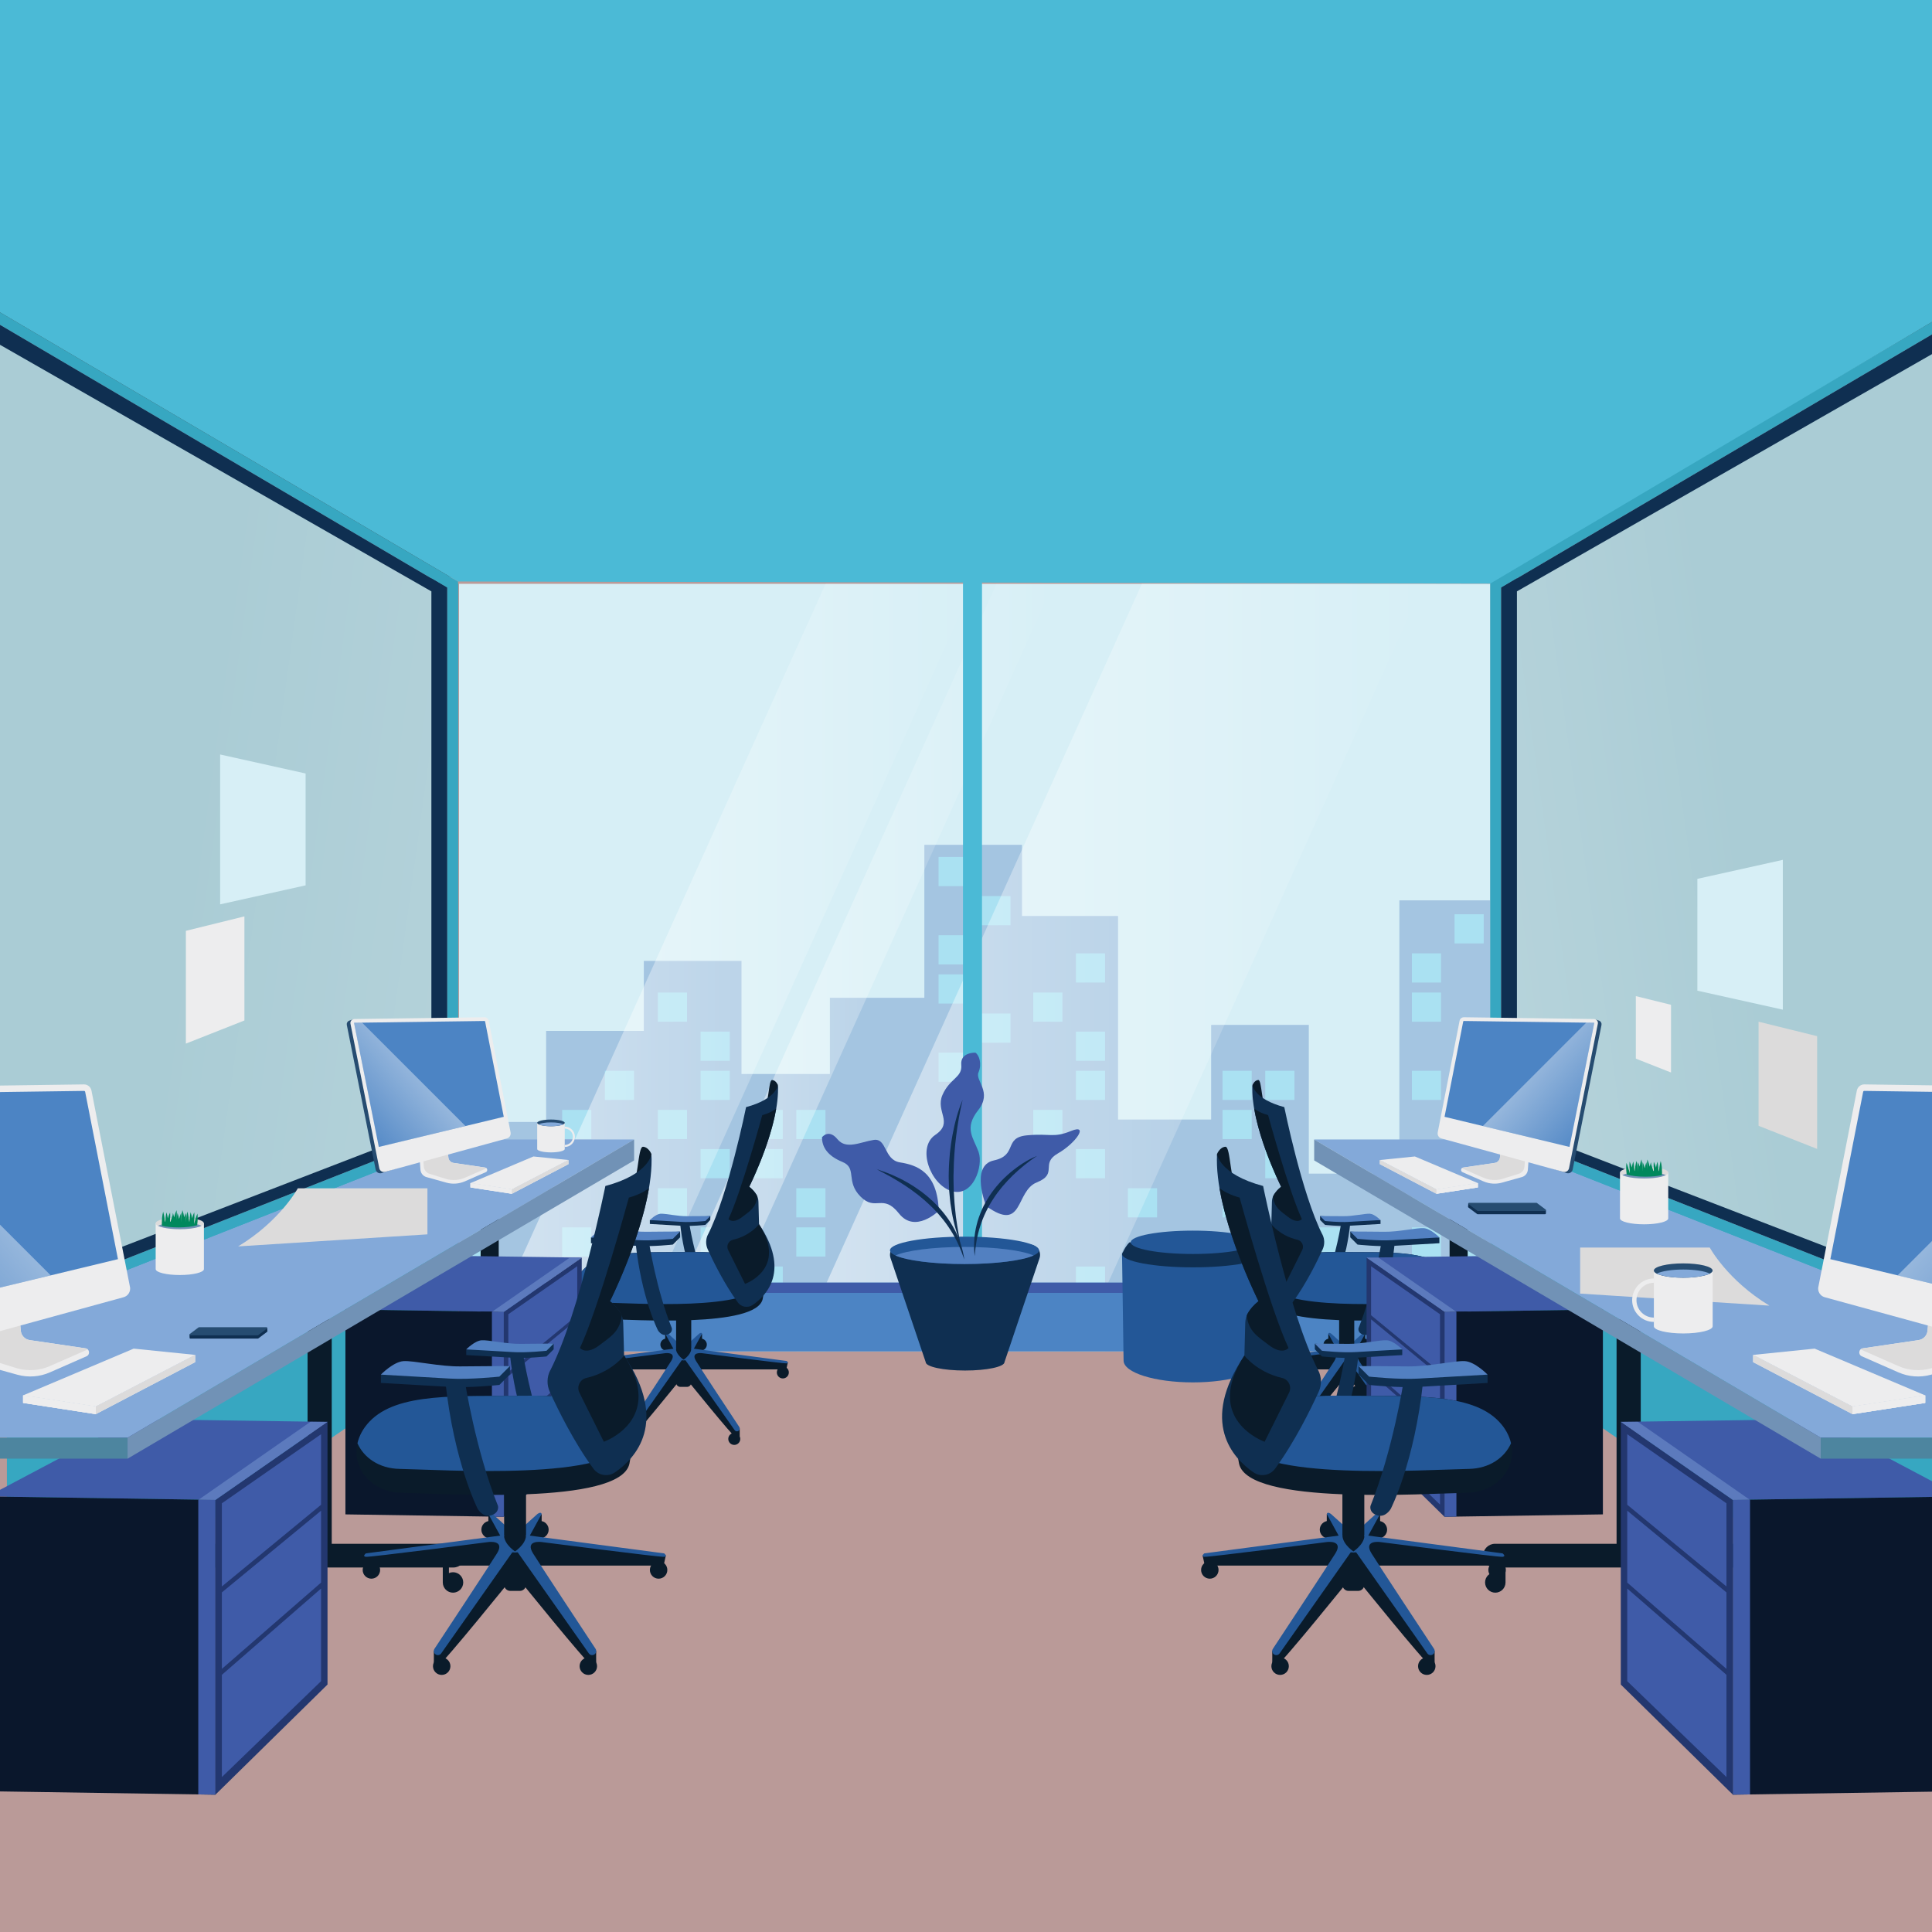
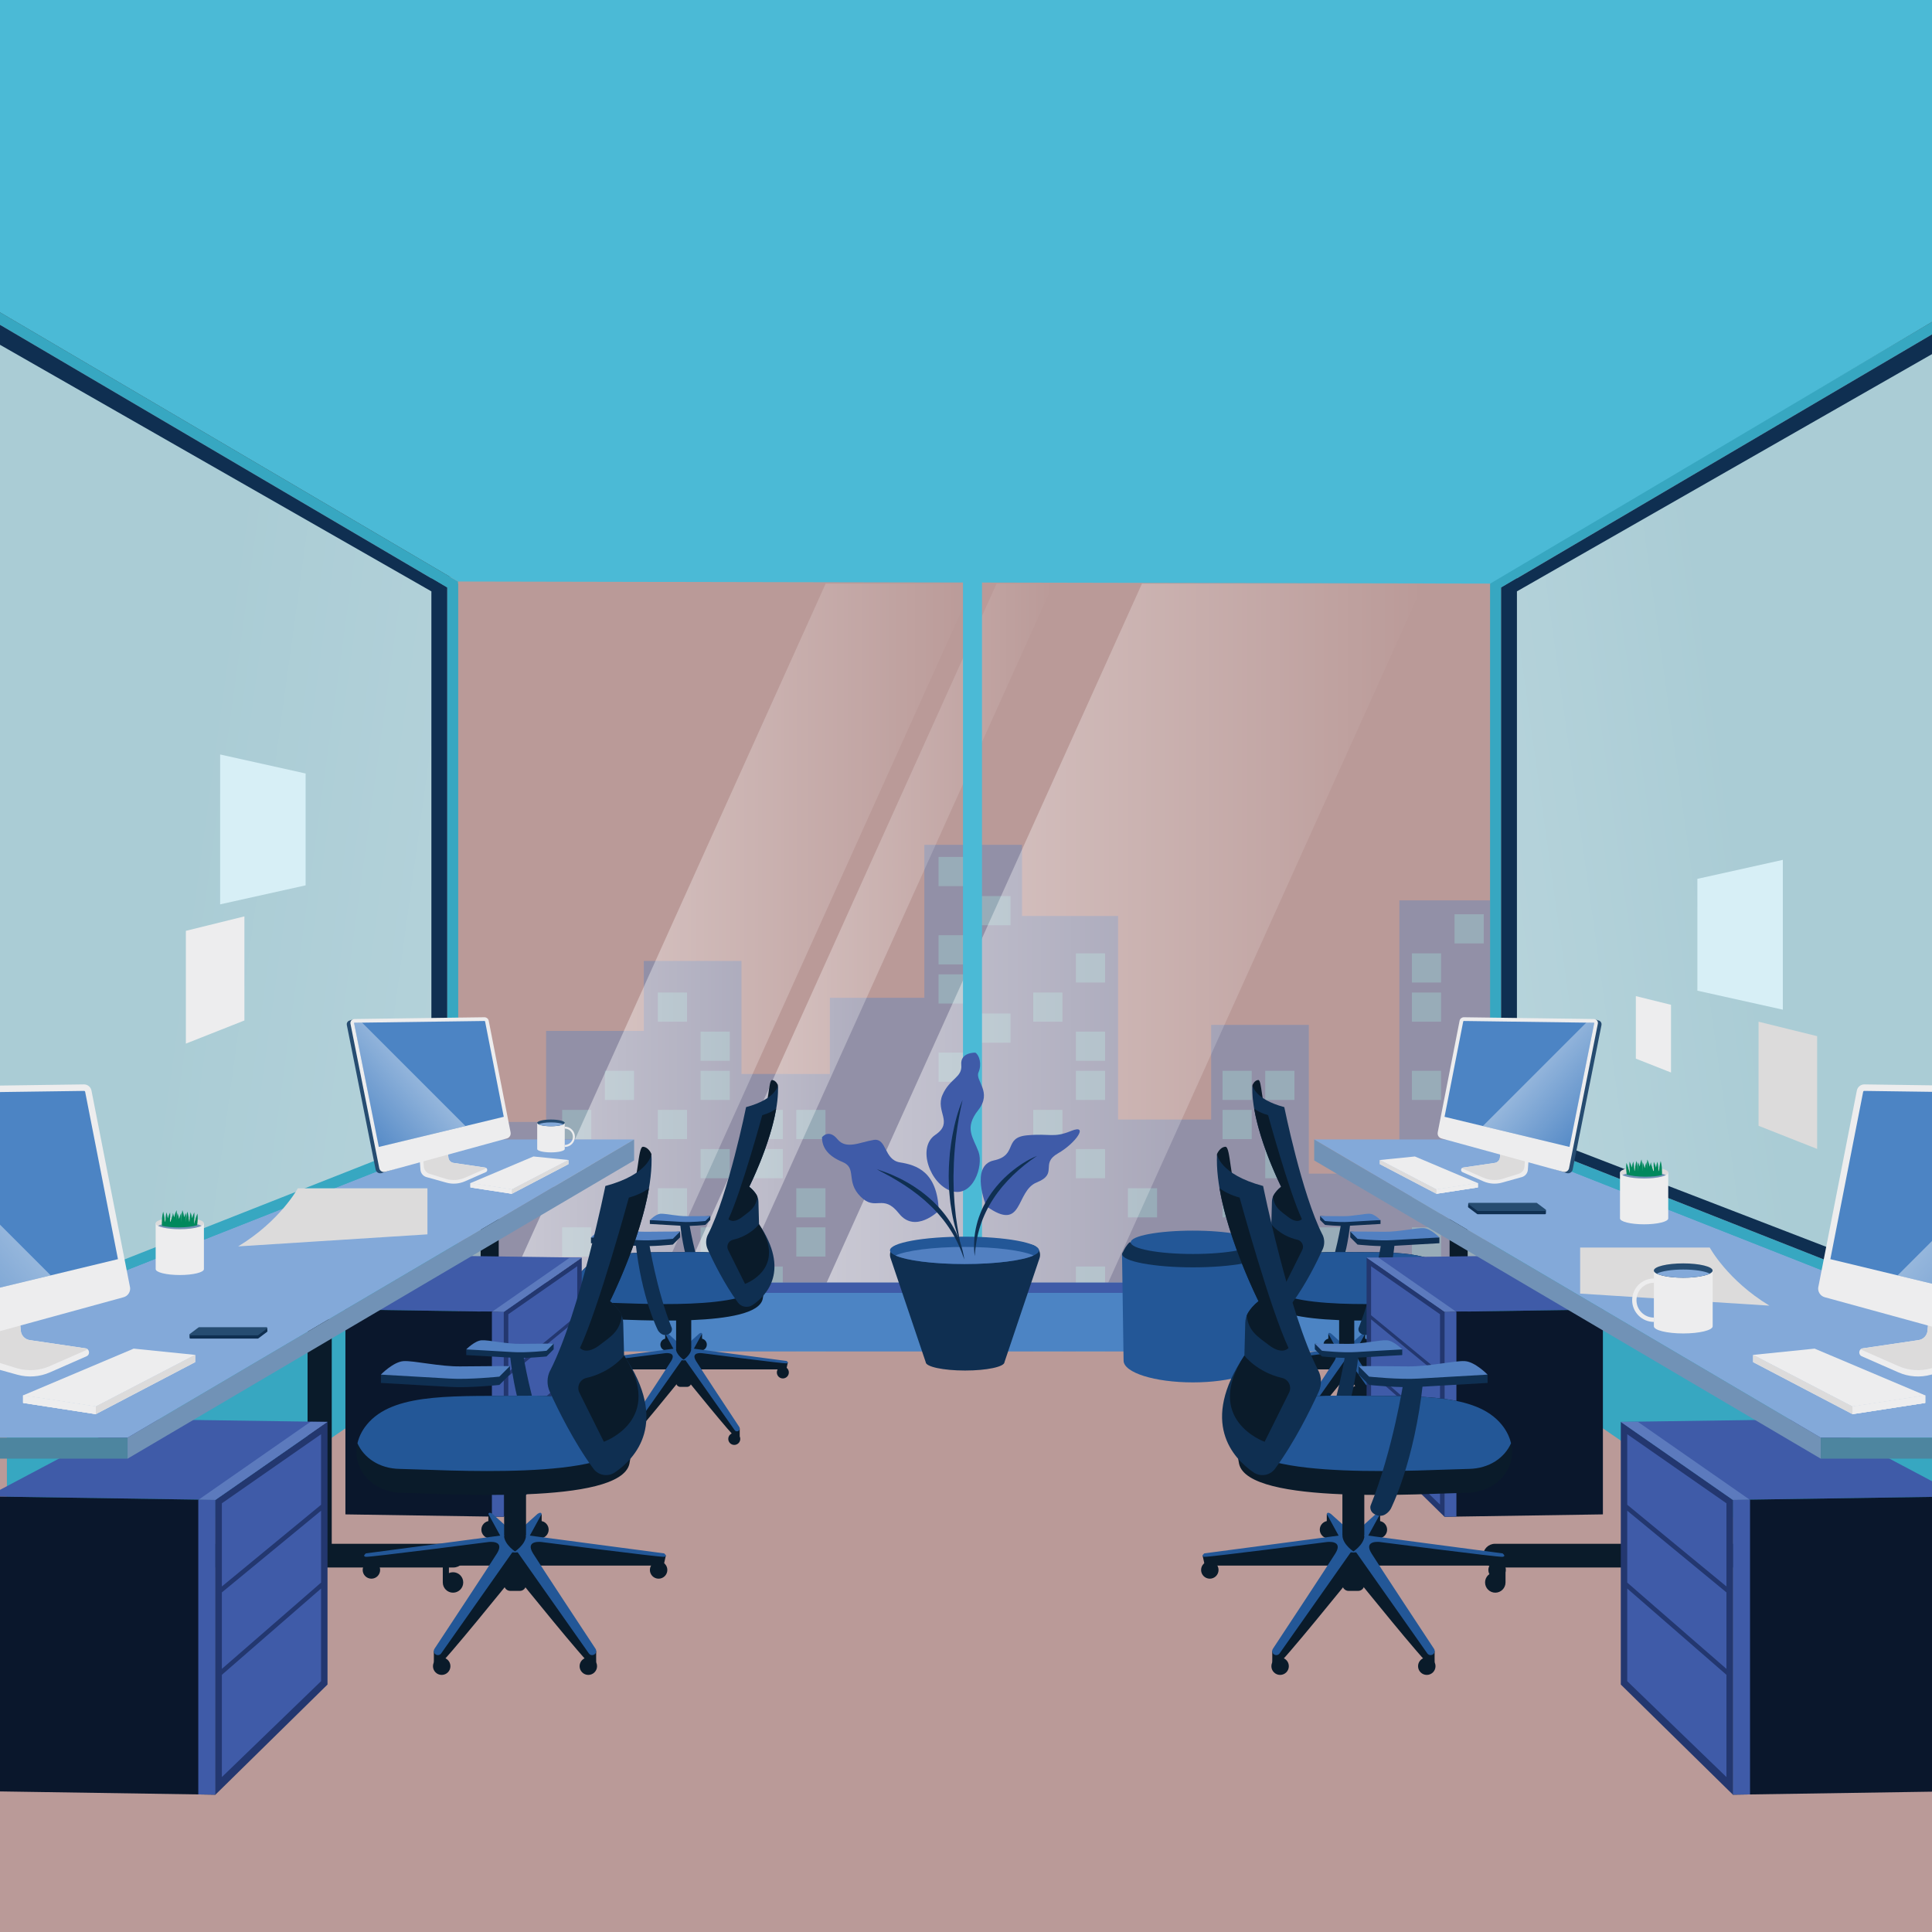
<svg xmlns="http://www.w3.org/2000/svg" xmlns:xlink="http://www.w3.org/1999/xlink" viewBox="0 0 425.2 425.2">
  <rect x="0" y="0" width="425.2" height="425.2" fill="#333333" stroke="none" />
  <defs>
    <style>
      .cls-1 {
        fill: #37a7c1;
      }

      .cls-2 {
        fill: url(#linear-gradient-2);
      }

      .cls-3 {
        opacity: .51;
      }

      .cls-4 {
        fill: #aaccd5;
      }

      .cls-5 {
        fill: #5c7abd;
      }

      .cls-6 {
        fill: #5280c1;
      }

      .cls-7 {
        fill: #4d859f;
      }

      .cls-8 {
        fill: #83a9d9;
      }

      .cls-9 {
        fill: none;
      }

      .cls-10 {
        fill: #7192b6;
      }

      .cls-11, .cls-12 {
        mix-blend-mode: multiply;
      }

      .cls-11, .cls-13 {
        fill: #ededee;
      }

      .cls-14 {
        fill: url(#linear-gradient-3);
      }

      .cls-15 {
        clip-path: url(#clippath-1);
      }

      .cls-16 {
        fill: url(#linear-gradient-5);
      }

      .cls-17 {
        fill: #c4af9f;
      }

      .cls-18 {
        isolation: isolate;
      }

      .cls-19 {
        fill: #3f5ba8;
      }

      .cls-20 {
        fill: url(#linear-gradient-8);
      }

      .cls-21 {
        fill: #264c71;
      }

      .cls-22 {
        fill: #0a172c;
      }

      .cls-23 {
        fill: #4bbad6;
      }

      .cls-24 {
        fill: #4c84c4;
      }

      .cls-25 {
        fill: #d7eff6;
      }

      .cls-26 {
        fill: #23376f;
      }

      .cls-27 {
        fill: url(#linear-gradient-7);
      }

      .cls-28 {
        fill: #61cbed;
      }

      .cls-29 {
        fill: url(#linear-gradient-4);
        mix-blend-mode: overlay;
        opacity: .29;
      }

      .cls-30 {
        fill: url(#linear-gradient-9);
      }

      .cls-31 {
        fill: #0a1b2a;
      }

      .cls-32 {
        fill: #235797;
      }

      .cls-33 {
        fill: #00885c;
      }

      .cls-34 {
        fill: url(#linear-gradient-6);
        opacity: .18;
      }

      .cls-35 {
        clip-path: url(#clippath-2);
      }

      .cls-36 {
        opacity: .38;
      }

      .cls-37 {
        fill: #ba9a98;
      }

      .cls-38 {
        fill: #dcdbdb;
      }

      .cls-39 {
        fill: url(#linear-gradient);
      }

      .cls-40 {
        clip-path: url(#clippath);
      }

      .cls-41 {
        fill: #0f2f51;
      }
    </style>
    <clipPath id="clippath">
      <rect class="cls-9" width="425.2" height="425.2" />
    </clipPath>
    <clipPath id="clippath-1">
      <rect class="cls-9" x="101.02" y="128.49" width="226.97" height="168.93" />
    </clipPath>
    <linearGradient id="linear-gradient" x1="112.32" y1="205.37" x2="214.32" y2="205.37" gradientUnits="userSpaceOnUse">
      <stop offset="0" stop-color="#fff" />
      <stop offset="1" stop-color="#fff" stop-opacity="0" />
    </linearGradient>
    <linearGradient id="linear-gradient-2" x1="181.93" x2="313.29" xlink:href="#linear-gradient" />
    <linearGradient id="linear-gradient-3" x1="149.94" x2="231.85" xlink:href="#linear-gradient" />
    <linearGradient id="linear-gradient-4" x1="271.33" y1="204.42" x2="383.47" y2="188.77" xlink:href="#linear-gradient" />
    <linearGradient id="linear-gradient-5" x1="399.82" y1="225.91" x2="463.51" y2="282.34" xlink:href="#linear-gradient" />
    <linearGradient id="linear-gradient-6" x1="142.24" y1="201.84" x2="40.97" y2="187.94" xlink:href="#linear-gradient" />
    <linearGradient id="linear-gradient-7" x1="-4575.82" y1="225.91" x2="-4512.14" y2="282.34" gradientTransform="translate(-4546.85) rotate(-180) scale(1 -1)" xlink:href="#linear-gradient" />
    <linearGradient id="linear-gradient-8" x1="316.21" y1="216.63" x2="352.47" y2="248.76" xlink:href="#linear-gradient" />
    <linearGradient id="linear-gradient-9" x1="-4659.44" y1="216.63" x2="-4623.17" y2="248.76" gradientTransform="translate(-4546.85) rotate(-180) scale(1 -1)" xlink:href="#linear-gradient" />
    <clipPath id="clippath-2">
      <rect class="cls-9" x="445.75" y="283.31" width="425.8" height="80.41" />
    </clipPath>
  </defs>
  <g class="cls-18">
    <g id="Capa_1" data-name="Capa 1">
      <g class="cls-40">
        <rect class="cls-37" x="-1.32" y="126.95" width="426.52" height="298.25" />
        <polygon class="cls-1" points="427.27 365.39 327.97 297.37 327.97 128.44 427.27 128.44 427.27 365.39" />
-         <rect class="cls-25" x="101.02" y="128.49" width="226.97" height="168.93" />
        <g class="cls-15">
          <g class="cls-36">
            <polygon class="cls-6" points="120.19 246.92 120.19 226.89 141.69 226.89 141.69 211.48 163.19 211.48 163.19 236.37 182.64 236.37 182.64 219.6 203.43 219.6 203.43 185.93 224.93 185.93 224.93 201.59 246.07 201.59 246.07 246.39 266.55 246.39 266.55 225.56 288.05 225.56 288.05 258.29 307.98 258.29 307.98 198.15 329.48 198.15 329.48 318.83 184.69 318.83 182.64 318.83 98.82 318.83 98.82 246.92 120.19 246.92" />
            <rect class="cls-28" x="320.12" y="201.2" width="6.42" height="6.42" transform="translate(646.66 408.83) rotate(180)" />
            <rect class="cls-28" x="310.72" y="209.82" width="6.42" height="6.42" transform="translate(627.87 426.06) rotate(180)" />
            <rect class="cls-28" x="310.72" y="218.43" width="6.42" height="6.42" transform="translate(627.87 443.29) rotate(180)" />
            <rect class="cls-28" x="310.72" y="235.66" width="6.42" height="6.42" transform="translate(627.87 477.74) rotate(180)" />
            <rect class="cls-28" x="320.12" y="244.28" width="6.42" height="6.42" transform="translate(646.66 494.97) rotate(180)" />
            <rect class="cls-28" x="320.12" y="252.89" width="6.42" height="6.42" transform="translate(646.66 512.2) rotate(180)" />
            <rect class="cls-28" x="310.72" y="261.5" width="6.42" height="6.42" transform="translate(627.87 529.43) rotate(180)" />
            <rect class="cls-28" x="320.12" y="270.12" width="6.42" height="6.42" transform="translate(646.66 546.66) rotate(180)" />
            <rect class="cls-28" x="310.72" y="270.12" width="6.42" height="6.42" transform="translate(627.87 546.66) rotate(180)" />
            <rect class="cls-28" x="320.12" y="287.35" width="6.42" height="6.42" transform="translate(646.66 581.12) rotate(180)" />
            <rect class="cls-28" x="310.72" y="295.96" width="6.42" height="6.42" transform="translate(627.87 598.34) rotate(180)" />
            <rect class="cls-28" x="310.72" y="304.58" width="6.42" height="6.42" transform="translate(627.87 615.57) rotate(180)" />
            <rect class="cls-28" x="289.89" y="270.12" width="6.42" height="6.42" transform="translate(586.2 546.66) rotate(180)" />
            <rect class="cls-28" x="299.29" y="278.73" width="6.42" height="6.42" transform="translate(605 563.89) rotate(180)" />
            <rect class="cls-28" x="289.89" y="287.35" width="6.42" height="6.42" transform="translate(586.2 581.12) rotate(180)" />
            <rect class="cls-28" x="299.29" y="295.96" width="6.42" height="6.42" transform="translate(605 598.34) rotate(180)" />
            <rect class="cls-28" x="289.89" y="304.58" width="6.42" height="6.42" transform="translate(586.2 615.57) rotate(180)" />
            <rect class="cls-28" x="278.46" y="235.66" width="6.42" height="6.42" transform="translate(563.34 477.74) rotate(180)" />
            <rect class="cls-28" x="269.06" y="235.66" width="6.42" height="6.42" transform="translate(544.54 477.74) rotate(180)" />
            <rect class="cls-28" x="269.06" y="244.28" width="6.42" height="6.42" transform="translate(544.54 494.97) rotate(180)" />
            <rect class="cls-28" x="278.46" y="252.89" width="6.42" height="6.42" transform="translate(563.34 512.2) rotate(180)" />
            <rect class="cls-28" x="269.06" y="261.5" width="6.42" height="6.42" transform="translate(544.54 529.43) rotate(180)" />
-             <rect class="cls-28" x="278.46" y="278.73" width="6.42" height="6.42" transform="translate(563.34 563.89) rotate(180)" />
            <rect class="cls-28" x="269.06" y="287.35" width="6.42" height="6.42" transform="translate(544.54 581.12) rotate(180)" />
            <rect class="cls-28" x="278.46" y="295.96" width="6.42" height="6.42" transform="translate(563.34 598.34) rotate(180)" />
            <rect class="cls-28" x="269.06" y="304.58" width="6.42" height="6.42" transform="translate(544.54 615.57) rotate(180)" />
            <rect class="cls-28" x="248.23" y="261.5" width="6.42" height="6.42" transform="translate(502.88 529.43) rotate(180)" />
            <rect class="cls-28" x="248.23" y="278.73" width="6.42" height="6.42" transform="translate(502.88 563.89) rotate(180)" />
            <rect class="cls-28" x="257.63" y="287.35" width="6.42" height="6.42" transform="translate(521.67 581.12) rotate(180)" />
            <rect class="cls-28" x="248.23" y="295.96" width="6.42" height="6.42" transform="translate(502.88 598.34) rotate(180)" />
            <rect class="cls-28" x="257.63" y="304.58" width="6.42" height="6.42" transform="translate(521.67 615.57) rotate(180)" />
            <rect class="cls-28" x="236.8" y="209.82" width="6.42" height="6.42" transform="translate(480.01 426.06) rotate(180)" />
            <rect class="cls-28" x="227.4" y="218.43" width="6.42" height="6.42" transform="translate(461.22 443.29) rotate(180)" />
            <rect class="cls-28" x="236.8" y="227.05" width="6.42" height="6.42" transform="translate(480.01 460.51) rotate(180)" />
            <rect class="cls-28" x="236.8" y="235.66" width="6.42" height="6.42" transform="translate(480.01 477.74) rotate(180)" />
            <rect class="cls-28" x="227.4" y="244.28" width="6.42" height="6.42" transform="translate(461.22 494.97) rotate(180)" />
            <rect class="cls-28" x="236.8" y="252.89" width="6.42" height="6.42" transform="translate(480.01 512.2) rotate(180)" />
            <rect class="cls-28" x="236.8" y="278.73" width="6.42" height="6.42" transform="translate(480.01 563.89) rotate(180)" />
            <rect class="cls-28" x="236.8" y="295.96" width="6.42" height="6.42" transform="translate(480.01 598.34) rotate(180)" />
            <rect class="cls-28" x="227.4" y="295.96" width="6.42" height="6.42" transform="translate(461.22 598.34) rotate(180)" />
            <rect class="cls-28" x="227.4" y="304.58" width="6.42" height="6.42" transform="translate(461.22 615.57) rotate(180)" />
            <rect class="cls-28" x="206.57" y="188.59" width="6.42" height="6.42" transform="translate(419.55 383.61) rotate(180)" />
            <rect class="cls-28" x="215.96" y="197.21" width="6.42" height="6.42" transform="translate(438.35 400.84) rotate(180)" />
            <rect class="cls-28" x="206.57" y="205.82" width="6.42" height="6.42" transform="translate(419.55 418.07) rotate(180)" />
            <rect class="cls-28" x="206.57" y="214.44" width="6.42" height="6.42" transform="translate(419.55 435.3) rotate(180)" />
            <rect class="cls-28" x="215.96" y="223.05" width="6.42" height="6.42" transform="translate(438.35 452.53) rotate(180)" />
            <rect class="cls-28" x="206.57" y="231.67" width="6.42" height="6.42" transform="translate(419.55 469.75) rotate(180)" />
            <rect class="cls-28" x="215.96" y="287.35" width="6.42" height="6.42" transform="translate(438.35 581.12) rotate(180)" />
            <rect class="cls-28" x="215.96" y="295.96" width="6.42" height="6.42" transform="translate(438.35 598.34) rotate(180)" />
            <rect class="cls-28" x="206.57" y="304.58" width="6.42" height="6.42" transform="translate(419.55 615.57) rotate(180)" />
            <rect class="cls-28" x="175.25" y="244.28" width="6.42" height="6.42" transform="translate(356.92 494.97) rotate(180)" />
            <rect class="cls-28" x="165.85" y="244.28" width="6.42" height="6.42" transform="translate(338.13 494.97) rotate(180)" />
            <rect class="cls-28" x="165.85" y="252.89" width="6.42" height="6.42" transform="translate(338.13 512.2) rotate(180)" />
            <rect class="cls-28" x="175.25" y="261.5" width="6.42" height="6.42" transform="translate(356.92 529.43) rotate(180)" />
            <rect class="cls-28" x="175.25" y="270.12" width="6.42" height="6.42" transform="translate(356.92 546.66) rotate(180)" />
            <rect class="cls-28" x="165.85" y="278.73" width="6.42" height="6.42" transform="translate(338.13 563.89) rotate(180)" />
            <rect class="cls-28" x="175.25" y="295.96" width="6.42" height="6.42" transform="translate(356.92 598.34) rotate(180)" />
            <rect class="cls-28" x="165.85" y="304.58" width="6.42" height="6.42" transform="translate(338.13 615.57) rotate(180)" />
            <rect class="cls-28" x="144.79" y="218.43" width="6.42" height="6.42" transform="translate(295.99 443.29) rotate(180)" />
            <rect class="cls-28" x="154.18" y="227.05" width="6.42" height="6.42" transform="translate(314.79 460.51) rotate(180)" />
            <rect class="cls-28" x="154.18" y="235.66" width="6.42" height="6.42" transform="translate(314.79 477.74) rotate(180)" />
            <rect class="cls-28" x="144.79" y="244.28" width="6.42" height="6.42" transform="translate(295.99 494.97) rotate(180)" />
            <rect class="cls-28" x="154.18" y="252.89" width="6.42" height="6.42" transform="translate(314.79 512.2) rotate(180)" />
            <rect class="cls-28" x="144.79" y="261.5" width="6.42" height="6.42" transform="translate(295.99 529.43) rotate(180)" />
            <rect class="cls-28" x="154.18" y="270.12" width="6.42" height="6.42" transform="translate(314.79 546.66) rotate(180)" />
            <rect class="cls-28" x="144.79" y="287.35" width="6.42" height="6.42" transform="translate(295.99 581.12) rotate(180)" />
            <rect class="cls-28" x="133.12" y="235.66" width="6.42" height="6.42" transform="translate(272.66 477.74) rotate(180)" />
            <rect class="cls-28" x="123.72" y="244.28" width="6.42" height="6.42" transform="translate(253.86 494.97) rotate(180)" />
            <rect class="cls-28" x="123.72" y="252.89" width="6.42" height="6.42" transform="translate(253.86 512.2) rotate(180)" />
            <rect class="cls-28" x="133.12" y="261.5" width="6.42" height="6.42" transform="translate(272.66 529.43) rotate(180)" />
            <rect class="cls-28" x="123.72" y="270.12" width="6.42" height="6.42" transform="translate(253.86 546.66) rotate(180)" />
            <rect class="cls-28" x="133.12" y="278.73" width="6.42" height="6.42" transform="translate(272.66 563.89) rotate(180)" />
            <rect class="cls-28" x="123.72" y="287.35" width="6.42" height="6.42" transform="translate(253.86 581.12) rotate(180)" />
            <rect class="cls-28" x="112.05" y="252.89" width="6.42" height="6.42" transform="translate(230.53 512.2) rotate(180)" />
            <rect class="cls-28" x="102.65" y="261.5" width="6.42" height="6.42" transform="translate(211.73 529.43) rotate(180)" />
            <rect class="cls-28" x="102.65" y="270.12" width="6.42" height="6.42" transform="translate(211.73 546.66) rotate(180)" />
            <rect class="cls-28" x="112.05" y="278.73" width="6.42" height="6.42" transform="translate(230.53 563.89) rotate(180)" />
            <rect class="cls-28" x="102.65" y="287.35" width="6.42" height="6.42" transform="translate(211.73 581.12) rotate(180)" />
          </g>
        </g>
        <g class="cls-3">
          <polygon class="cls-39" points="214.32 128.44 181.72 128.44 112.32 282.29 144.92 282.29 214.32 128.44" />
          <polygon class="cls-2" points="313.29 128.44 251.33 128.44 181.93 282.29 243.89 282.29 313.29 128.44" />
          <polygon class="cls-14" points="231.85 128.44 219.34 128.44 149.94 282.29 162.45 282.29 231.85 128.44" />
        </g>
        <rect class="cls-23" x="211.94" y="127.28" width="4.18" height="159.92" />
        <rect class="cls-24" x="101.02" y="282.29" width="226.97" height="15.13" />
        <rect class="cls-19" x="101.02" y="282.29" width="226.97" height="2.25" />
        <g>
          <g>
            <path class="cls-31" d="M387.86,339.76h-58.84c-1.44,0-2.61,1.17-2.61,2.61h0c0,1.44,1.17,2.61,2.61,2.61h58.84c1.44,0,2.61-1.17,2.61-2.61h0c0-1.44-1.17-2.61-2.61-2.61Z" />
            <path class="cls-31" d="M329.99,344.07v2.14c-.28-.12-.58-.19-.9-.19-1.25,0-2.25,1.01-2.25,2.25s1.01,2.25,2.25,2.25,2.25-1.01,2.25-2.25v-4.21h-1.36Z" />
            <path class="cls-31" d="M387.31,344.07v2.14c.28-.12.58-.19.9-.19,1.25,0,2.25,1.01,2.25,2.25s-1.01,2.25-2.25,2.25-2.25-1.01-2.25-2.25v-4.21h1.36Z" />
          </g>
-           <rect class="cls-31" x="355.78" y="290.36" width="5.32" height="52.01" />
        </g>
        <g>
          <path class="cls-32" d="M246.94,275.98l.34,23.45c0,2.66,6.83,4.81,15.26,4.81s15.26-2.15,15.26-4.81l.34-23.45h-31.21Z" />
          <path class="cls-41" d="M277.99,275.58c-.68-1.58-2.03-2.16-2.03-2.16h-5.93c-2.22-.23-4.77-.36-7.48-.36s-5.26.13-7.48.36h-6.49c-.68.65-1.17,1.55-1.42,2.1-.13.15-.2.31-.2.47,0,1.62,6.99,2.93,15.6,2.93s15.6-1.31,15.6-2.93c0-.14-.05-.27-.15-.41Z" />
          <path class="cls-32" d="M276.23,273.41c0,1.42-6.13,2.57-13.69,2.57s-13.69-1.15-13.69-2.57,6.13-2.57,13.69-2.57,13.69,1.15,13.69,2.57Z" />
        </g>
        <g>
          <circle class="cls-31" cx="300.19" cy="295.92" r="1.32" />
          <polygon class="cls-31" points="300.45 293.54 300.45 294.77 299.2 298.3 296.67 298.3 296.82 296.22 300.45 293.54" />
          <circle class="cls-31" cx="292.6" cy="295.92" r="1.32" />
          <polygon class="cls-31" points="292.34 293.54 292.34 294.77 293.59 298.3 296.12 298.3 295.97 296.22 292.34 293.54" />
          <path class="cls-31" d="M284.05,314.44c.01.08,0,1.6,0,1.6,0,0,.11.68.78.43.68-.25,11.04-13.09,11.04-13.09h.71v-4.02s-1.21-.29-1.29-.29-11.25,15.37-11.25,15.37Z" />
          <path class="cls-31" d="M273.46,299.85l.34,1.53h19.8s1.38-2.63.93-3.45-1.43-.6-1.43-.6l-19.64,2.52Z" />
          <path class="cls-31" d="M308.74,314.44c-.01.08,0,1.6,0,1.6,0,0-.11.68-.78.43-.68-.25-11.04-13.09-11.04-13.09h-.71v-4.02s1.21-.29,1.29-.29,11.25,15.37,11.25,15.37Z" />
          <path class="cls-31" d="M319.34,299.85l-.34,1.53h-19.8s-1.38-2.63-.93-3.45c.45-.83,1.43-.6,1.43-.6l19.64,2.52Z" />
          <path class="cls-32" d="M300.45,293.54l-2,3.65-1.63-.98,2.98-2.68s.55-.43.65,0Z" />
          <path class="cls-31" d="M275.88,302.05c0,.73-.59,1.32-1.32,1.32s-1.32-.59-1.32-1.32.59-1.32,1.32-1.32,1.32.59,1.32,1.32Z" />
          <path class="cls-31" d="M286.57,316.68c0,.73-.59,1.32-1.32,1.32s-1.32-.59-1.32-1.32.59-1.32,1.32-1.32,1.32.59,1.32,1.32Z" />
          <path class="cls-32" d="M292.34,293.54l2,3.65,1.63-.98-2.98-2.68s-.55-.43-.65,0Z" />
          <path class="cls-31" d="M294.72,289.16v15.13c0,.52.42.94.94.94h1.45c.52,0,.94-.42.94-.94v-15.13h-3.33Z" />
          <path class="cls-32" d="M294.72,296.75l-21,2.78s-.6.45,0,.53c.6.08,18.66-2.25,18.66-2.25,0,0,2.55-.34,1.28,1.73-1.12,1.82-7.91,12.08-9.51,14.51-.19.29-.11.67.17.86.28.19.66.12.85-.16l10.81-15.37h.6s-1.87-1.15-1.87-2.61Z" />
          <path class="cls-31" d="M316.91,302.05c0,.73.59,1.32,1.32,1.32s1.32-.59,1.32-1.32-.59-1.32-1.32-1.32-1.32.59-1.32,1.32Z" />
          <path class="cls-31" d="M306.22,316.68c0,.73.59,1.32,1.32,1.32s1.32-.59,1.32-1.32-.59-1.32-1.32-1.32-1.32.59-1.32,1.32Z" />
          <path class="cls-32" d="M298.07,296.75l21,2.78s.6.45,0,.53c-.6.08-18.66-2.25-18.66-2.25,0,0-2.55-.34-1.28,1.73,1.12,1.82,7.91,12.08,9.51,14.51.19.29.11.67-.17.86-.28.19-.66.12-.85-.16l-10.81-15.37h-.6s1.87-1.15,1.87-2.61Z" />
          <path class="cls-41" d="M295.16,269.23s-1.09,7.07-3.41,12.82c0,0-.18.69.69.97.87.28,1.4-.66,1.4-.66,0,0,2.45-4.78,3.33-13.13h-2.01Z" />
          <path class="cls-41" d="M302.66,268.44c-.37-.24-.79-.43-1.18-.46-.49-.03-1.32.09-2.29.22l-8.66-.57v.86l1.09,1.09s3.1.33,5.12.2c2.07-.13,7.09-.41,7.09-.41v-.86l-1.16-.08Z" />
          <path class="cls-6" d="M290.52,267.63l1.09,1.09s3.1.33,5.12.2c2.07-.13,7.09-.41,7.09-.41,0,0-1.29-1.32-2.34-1.39-1.05-.07-3.75.58-5.89.54-1.6-.02-5.07-.03-5.07-.03Z" />
          <path class="cls-31" d="M275.65,238.8s.4-1.04,1.26-1.11c.86-.08.64,5.56,2.18,7.73,0,0-3.28-2.09-3.44-6.62Z" />
          <path class="cls-31" d="M281.75,278.5c3-2.15,6.36-3.03,12.61-2.95,10.77.13,19.92-.55,24.18,3.95,4.26,4.51,1.15,10.71-4.96,10.81-6.11.1-33.18,1.95-34.59-4.41-.8-3.6,1.15-6.26,2.75-7.41Z" />
          <path class="cls-32" d="M294.37,275.55c-6.26-.07-9.61.8-12.61,2.95-.91.65-1.92,1.78-2.49,3.29.03.16.05.32.09.48,1.41,6.36,28.48,4.51,34.59,4.41,3.12-.05,5.45-1.7,6.42-3.9-.25-1.12-.84-2.25-1.82-3.28-4.26-4.51-13.41-3.83-24.18-3.95Z" />
          <path class="cls-41" d="M291.03,271.69c-4.51-8.87-8.38-28.03-8.38-28.03-6.71-1.8-7.01-4.86-7.01-4.86-.48,8.89,6.31,22.38,6.31,22.38-.75.59-1.23,1.19-1.53,1.66-.31.49-.48,1.06-.49,1.64l-.13,4.95c-6.83,10.16-1.76,15.6,1.38,17.76,1.06.73,2.52.5,3.28-.54,2.98-4.05,5.45-9.09,6.64-11.71.47-1.04.45-2.24-.06-3.26Z" />
          <path class="cls-31" d="M286.52,268.29c-2.85-6.08-7.43-22.86-7.43-22.86-1.42-.4-2.41-.94-3.06-1.42,1.39,8.15,5.93,17.18,5.93,17.18-.76.6-1.24,1.2-1.54,1.68-.1.16-.18.33-.25.5.27,2.42,1.7,3.2,3.35,4.48,2.1,1.61,3,.45,3,.45Z" />
          <path class="cls-31" d="M285.53,272.85c-3.82-.88-5.73-3.41-5.73-3.41-6.35,9.79,3.08,13.12,3.08,13.12l3.72-7.46c.46-.92-.07-2.02-1.06-2.25Z" />
          <path class="cls-41" d="M304.02,273.39s-1.61,10.44-5.03,18.92c0,0-.26,1.01,1.01,1.43,1.28.41,2.06-.98,2.06-.98,0,0,3.62-7.06,4.92-19.37h-2.97Z" />
          <path class="cls-41" d="M315.08,272.23c-.55-.35-1.17-.63-1.74-.67-.72-.05-1.95.13-3.39.33l-12.78-.85v1.27l1.6,1.6s4.57.49,7.56.3c3.05-.19,10.46-.6,10.46-.6v-1.27l-1.72-.11Z" />
          <path class="cls-6" d="M297.17,271.04l1.6,1.6s4.57.49,7.56.3c3.05-.19,10.46-.6,10.46-.6,0,0-1.9-1.95-3.45-2.05-1.55-.1-5.53.85-8.68.8-2.36-.04-7.48-.05-7.48-.05Z" />
        </g>
        <g>
          <g>
            <rect class="cls-31" x="297.06" y="304.86" width="47.91" height="3.9" rx="1.95" ry="1.95" />
            <path class="cls-31" d="M299.74,308.08v1.6c-.21-.09-.43-.14-.67-.14-.93,0-1.69.76-1.69,1.69s.76,1.69,1.69,1.69,1.69-.76,1.69-1.69v-3.15h-1.02Z" />
            <path class="cls-31" d="M342.62,308.08v1.6c.21-.09.43-.14.67-.14.93,0,1.69.76,1.69,1.69s-.76,1.69-1.69,1.69-1.69-.76-1.69-1.69v-3.15h1.02Z" />
          </g>
          <rect class="cls-31" x="319.03" y="267.91" width="3.98" height="38.9" />
        </g>
        <g>
          <polygon class="cls-19" points="356.71 312.93 381.38 330.1 431.53 329.34 399.42 312.33 356.71 312.93" />
          <polygon class="cls-26" points="356.71 312.93 356.71 370.74 381.38 394.98 381.38 330.1 356.71 312.93" />
          <polygon class="cls-22" points="431.53 329.34 431.53 394.22 381.38 394.98 381.38 330.1 431.53 329.34" />
          <g>
            <polygon class="cls-19" points="379.96 349.15 379.96 330.85 358.13 315.65 358.13 331.17 379.96 349.15" />
            <polygon class="cls-19" points="358.13 349.61 358.13 370 379.96 391.1 379.96 368.6 358.13 349.61" />
            <polygon class="cls-19" points="379.96 367.29 379.96 350.46 358.13 332.48 358.13 348.3 379.96 367.29" />
          </g>
          <polygon class="cls-19" points="385.15 330.1 385.07 330.05 381.38 330.1 381.38 394.98 385.15 394.92 385.15 330.1" />
          <polygon class="cls-5" points="385.07 330.05 360.48 312.93 356.71 312.93 381.38 330.1 385.07 330.05" />
        </g>
        <g>
          <polygon class="cls-19" points="300.76 276.78 317.91 288.72 352.77 288.19 330.45 276.37 300.76 276.78" />
          <polygon class="cls-26" points="300.76 276.78 300.76 316.98 317.91 333.82 317.91 288.72 300.76 276.78" />
          <polygon class="cls-22" points="352.77 288.19 352.77 333.29 317.91 333.82 317.91 288.72 352.77 288.19" />
          <g>
            <polygon class="cls-19" points="316.92 301.96 316.92 289.24 301.75 278.68 301.75 289.46 316.92 301.96" />
            <polygon class="cls-19" points="301.75 302.28 301.75 316.46 316.92 331.13 316.92 315.49 301.75 302.28" />
            <polygon class="cls-19" points="316.92 314.58 316.92 302.87 301.75 290.37 301.75 301.37 316.92 314.58" />
          </g>
          <polygon class="cls-19" points="320.53 288.72 320.47 288.68 317.91 288.72 317.91 333.82 320.53 333.78 320.53 288.72" />
          <polygon class="cls-5" points="320.47 288.68 303.38 276.78 300.76 276.78 317.91 288.72 320.47 288.68" />
        </g>
        <g>
          <polygon class="cls-8" points="289.23 250.78 400.72 316.41 494.39 316.41 327.99 250.78 289.23 250.78" />
          <polygon class="cls-10" points="289.23 255.39 289.23 250.78 400.72 316.41 400.72 321.03 289.23 255.39" />
          <rect class="cls-7" x="400.72" y="316.41" width="93.67" height="4.61" />
        </g>
        <g>
          <polygon class="cls-1" points="327.99 250.78 327.99 127.98 494.39 30.18 494.39 316.41 327.99 250.78" />
          <polygon class="cls-4" points="330.36 249.16 330.36 129.34 492.02 34.32 492.02 312.93 330.36 249.16" />
          <polygon class="cls-29" points="330.36 249.16 330.36 129.34 492.02 34.32 492.02 312.93 330.36 249.16" />
          <polygon class="cls-41" points="330.36 249.16 333.85 248.15 333.85 127.28 330.36 129.34 330.36 249.16" />
          <polygon class="cls-41" points="330.36 249.16 333.85 248.15 492.02 309.16 492.02 312.93 330.36 249.16" />
          <polygon class="cls-41" points="330.36 129.34 333.85 130.15 492.02 39.74 492.02 34.32 330.36 129.34" />
        </g>
        <g>
          <path class="cls-13" d="M409.98,296.74l12.28-1.81c1.06-.16,1.87-1.01,1.96-2.08l.42-4.78,10.94,1.59-.56,7.87c-.1,1.37-1.04,2.52-2.36,2.89l-7.68,2.13c-2.38.66-4.91.48-7.16-.51l-8.08-3.55c-.84-.37-.68-1.62.24-1.75Z" />
          <path class="cls-38" d="M417.82,300.65l-8.08-3.55c-.08-.04-.15-.09-.22-.14.12-.1.27-.18.45-.21l12.28-1.81c1.06-.16,1.87-1.01,1.96-2.08l.42-4.78,9.56,1.39-.49,6.83c-.1,1.37-1.04,2.52-2.36,2.89l-6.37,1.97c-2.38.66-4.91.48-7.16-.51Z" />
          <path class="cls-21" d="M401.61,281.3l8.47-40.82c.16-.79.85-1.36,1.66-1.35l49.1.68.08-.42,1.38.47c.15.03.29.07.42.14h.01s0,0,0,0c.56.3.91.95.77,1.63l-11.14,55.83c-.2,1-1.18,1.63-2.17,1.42h0s0,0,0,0c-.04,0-.07,0-.11-.02l-47.05-15.29c-1-.27-1.62-1.27-1.42-2.29Z" />
          <path class="cls-13" d="M400.19,283.22l8.47-43.21c.16-.79.85-1.36,1.66-1.35l50.28.69c.95.01,1.65.88,1.47,1.82l-11.14,55.83c-.21,1.04-1.25,1.69-2.28,1.4l-47.05-12.9c-1-.27-1.62-1.27-1.42-2.29Z" />
          <path class="cls-24" d="M402.83,277.12l7.22-36.83c.02-.12.12-.2.25-.2l50.28.69s.05,0,.07.04c.03.04.02.07.02.08l-9.55,47.86-48.29-11.64Z" />
          <path class="cls-11" d="M421.61,286.03c-.22,1.04.19,2.01.91,2.16.72.15,1.48-.58,1.69-1.62.22-1.04-.19-2.01-.91-2.16-.72-.15-1.48.58-1.69,1.62Z" />
          <path class="cls-16" d="M451.12,288.76l9.55-47.86s0-.04-.02-.08c-.03-.04-.06-.04-.07-.04l-3-.04-39.95,39.95,33.49,8.07Z" />
        </g>
        <g>
          <circle class="cls-31" cx="303.36" cy="336.65" r="1.92" />
          <polygon class="cls-31" points="303.74 333.21 303.74 334.99 301.93 340.1 298.27 340.1 298.49 337.09 303.74 333.21" />
          <circle class="cls-31" cx="292.38" cy="336.65" r="1.92" />
          <polygon class="cls-31" points="292 333.21 292 334.99 293.81 340.1 297.47 340.1 297.26 337.09 292 333.21" />
          <path class="cls-31" d="M280,363.46c.02.12,0,2.32,0,2.32,0,0,.16.98,1.13.62.98-.36,15.97-18.94,15.97-18.94h1.03v-5.82s-1.76-.41-1.87-.41-16.28,22.24-16.28,22.24Z" />
          <path class="cls-31" d="M264.67,342.34l.49,2.22h28.65s1.99-3.8,1.34-5-2.06-.87-2.06-.87l-28.42,3.65Z" />
          <path class="cls-31" d="M315.74,363.46c-.02.12,0,2.32,0,2.32,0,0-.16.98-1.13.62-.98-.36-15.97-18.94-15.97-18.94h-1.03v-5.82s1.76-.41,1.87-.41,16.28,22.24,16.28,22.24Z" />
          <path class="cls-31" d="M331.07,342.34l-.49,2.22h-28.65s-1.99-3.8-1.34-5,2.06-.87,2.06-.87l28.42,3.65Z" />
          <path class="cls-32" d="M303.74,333.21l-2.9,5.29-2.35-1.41,4.31-3.88s.8-.62.94,0Z" />
          <circle class="cls-31" cx="266.26" cy="345.52" r="1.92" />
          <circle class="cls-31" cx="281.73" cy="366.7" r="1.92" />
          <path class="cls-32" d="M292,333.21l2.9,5.29,2.35-1.41-4.31-3.88s-.8-.62-.94,0Z" />
          <path class="cls-31" d="M295.44,326.87v21.9c0,.75.61,1.36,1.36,1.36h2.1c.75,0,1.36-.61,1.36-1.36v-21.9h-4.82Z" />
          <path class="cls-32" d="M295.44,337.85l-30.39,4.02s-.87.65,0,.76c.87.11,27-3.26,27-3.26,0,0,3.69-.49,1.85,2.5-1.63,2.63-11.44,17.48-13.76,21-.27.41-.16.97.25,1.24.41.27.95.17,1.23-.23l15.65-22.24h.87s-2.7-1.66-2.7-3.78Z" />
          <circle class="cls-31" cx="329.48" cy="345.52" r="1.92" />
          <circle class="cls-31" cx="314.01" cy="366.7" r="1.92" />
          <path class="cls-32" d="M300.3,337.85l30.39,4.02s.87.65,0,.76c-.87.11-27-3.26-27-3.26,0,0-3.69-.49-1.85,2.5,1.63,2.63,11.44,17.48,13.76,21,.27.41.16.97-.25,1.24-.41.27-.95.17-1.23-.23l-15.65-22.24h-.87s2.7-1.66,2.7-3.78Z" />
          <path class="cls-41" d="M296.08,298.02s-1.58,10.24-4.93,18.56c0,0-.26.99.99,1.4,1.25.41,2.03-.96,2.03-.96,0,0,3.55-6.92,4.82-19h-2.91Z" />
          <path class="cls-41" d="M306.94,296.88c-.54-.34-1.15-.62-1.71-.66-.7-.05-1.92.13-3.32.33l-12.54-.83v1.24l1.57,1.57s4.48.48,7.41.29c2.99-.19,10.26-.59,10.26-.59v-1.24l-1.68-.11Z" />
          <path class="cls-6" d="M289.37,295.71l1.57,1.57s4.48.48,7.41.29c2.99-.19,10.26-.59,10.26-.59,0,0-1.87-1.91-3.39-2.01-1.52-.1-5.42.83-8.52.79-2.32-.04-7.34-.05-7.34-.05Z" />
          <path class="cls-31" d="M267.84,253.99s.58-1.5,1.83-1.61c1.25-.11.92,8.04,3.15,11.19,0,0-4.75-3.02-4.98-9.58Z" />
          <path class="cls-31" d="M276.68,311.44c4.35-3.12,9.2-4.38,18.26-4.27,15.58.18,28.83-.8,34.99,5.72,6.16,6.52,1.67,15.5-7.17,15.65-8.84.14-48.01,2.83-50.06-6.38-1.16-5.22,1.66-9.06,3.98-10.72Z" />
          <path class="cls-32" d="M294.94,307.17c-9.06-.11-13.91,1.16-18.26,4.27-1.31.94-2.78,2.58-3.61,4.76.04.23.07.46.12.7,2.05,9.2,41.22,6.52,50.06,6.38,4.52-.07,7.89-2.46,9.3-5.64-.37-1.62-1.21-3.25-2.63-4.75-6.16-6.52-19.41-5.54-34.99-5.72Z" />
          <path class="cls-41" d="M290.11,301.59c-6.53-12.84-12.12-40.57-12.12-40.57-9.71-2.61-10.14-7.03-10.14-7.03-.69,12.86,9.13,32.38,9.13,32.38-1.08.85-1.77,1.72-2.21,2.41-.45.71-.69,1.53-.71,2.38l-.19,7.17c-9.89,14.7-2.54,22.58,1.99,25.7,1.54,1.06,3.64.72,4.75-.78,4.32-5.86,7.88-13.16,9.61-16.94.69-1.51.66-3.24-.09-4.71Z" />
          <path class="cls-31" d="M283.58,296.66c-4.13-8.8-10.76-33.09-10.76-33.09-2.06-.57-3.48-1.36-4.43-2.06,2.01,11.79,8.58,24.86,8.58,24.86-1.09.86-1.79,1.74-2.23,2.44-.14.23-.26.47-.36.72.4,3.5,2.45,4.64,4.85,6.48,3.04,2.34,4.35.65,4.35.65Z" />
          <path class="cls-31" d="M282.15,303.26c-5.53-1.28-8.29-4.93-8.29-4.93-9.18,14.16,4.46,18.98,4.46,18.98l5.38-10.8c.66-1.33-.1-2.92-1.54-3.25Z" />
          <path class="cls-41" d="M308.9,304.05s-2.34,15.1-7.28,27.38c0,0-.38,1.47,1.47,2.06,1.85.6,2.99-1.41,2.99-1.41,0,0,5.23-10.21,7.12-28.04h-4.29Z" />
          <path class="cls-41" d="M324.91,302.37c-.8-.5-1.69-.92-2.52-.97-1.04-.07-2.83.19-4.9.48l-18.5-1.23v1.83l2.32,2.32s6.61.7,10.94.43c4.41-.27,15.14-.87,15.14-.87v-1.83l-2.48-.16Z" />
          <path class="cls-6" d="M298.99,300.65l2.32,2.32s6.61.7,10.94.43c4.41-.27,15.14-.87,15.14-.87,0,0-2.75-2.83-5-2.97-2.25-.14-8,1.23-12.57,1.16-3.42-.05-10.83-.07-10.83-.07Z" />
        </g>
        <polygon class="cls-1" points="1.52 365.39 100.82 297.37 100.82 128.44 1.52 128.44 1.52 365.39" />
        <g>
          <g>
            <path class="cls-31" d="M40.93,339.76h58.84c1.44,0,2.61,1.17,2.61,2.61h0c0,1.44-1.17,2.61-2.61,2.61h-58.84c-1.44,0-2.61-1.17-2.61-2.61h0c0-1.44,1.17-2.61,2.61-2.61Z" />
            <path class="cls-31" d="M98.8,344.07v2.14c.28-.12.58-.19.9-.19,1.25,0,2.25,1.01,2.25,2.25s-1.01,2.25-2.25,2.25-2.25-1.01-2.25-2.25v-4.21h1.36Z" />
            <path class="cls-31" d="M41.48,344.07v2.14c-.28-.12-.58-.19-.9-.19-1.25,0-2.25,1.01-2.25,2.25s1.01,2.25,2.25,2.25,2.25-1.01,2.25-2.25v-4.21h-1.36Z" />
          </g>
          <rect class="cls-31" x="67.69" y="290.36" width="5.32" height="52.01" transform="translate(140.7 632.72) rotate(180)" />
        </g>
        <g>
          <path class="cls-31" d="M147.98,295.92c0,.73-.59,1.32-1.32,1.32s-1.32-.59-1.32-1.32.59-1.32,1.32-1.32,1.32.59,1.32,1.32Z" />
          <polygon class="cls-31" points="146.4 293.54 146.4 294.77 147.65 298.3 150.18 298.3 150.03 296.22 146.4 293.54" />
          <circle class="cls-31" cx="154.24" cy="295.92" r="1.32" />
          <polygon class="cls-31" points="154.51 293.54 154.51 294.77 153.26 298.3 150.73 298.3 150.88 296.22 154.51 293.54" />
          <path class="cls-31" d="M162.8,314.44c-.01.08,0,1.6,0,1.6,0,0-.11.68-.78.43-.68-.25-11.04-13.09-11.04-13.09h-.71v-4.02s1.21-.29,1.29-.29,11.25,15.37,11.25,15.37Z" />
          <path class="cls-31" d="M173.39,299.85l-.34,1.53h-19.8s-1.38-2.63-.93-3.45c.45-.83,1.43-.6,1.43-.6l19.64,2.52Z" />
          <path class="cls-31" d="M138.1,314.44c.01.08,0,1.6,0,1.6,0,0,.11.68.78.43.68-.25,11.04-13.09,11.04-13.09h.71v-4.02s-1.21-.29-1.29-.29-11.25,15.37-11.25,15.37Z" />
          <path class="cls-31" d="M127.51,299.85l.34,1.53h19.8s1.38-2.63.93-3.45c-.45-.83-1.43-.6-1.43-.6l-19.64,2.52Z" />
          <path class="cls-32" d="M146.4,293.54l2,3.65,1.63-.98-2.98-2.68s-.55-.43-.65,0Z" />
          <path class="cls-31" d="M170.97,302.05c0,.73.59,1.32,1.32,1.32s1.32-.59,1.32-1.32-.59-1.32-1.32-1.32-1.32.59-1.32,1.32Z" />
          <path class="cls-31" d="M160.28,316.68c0,.73.59,1.32,1.32,1.32s1.32-.59,1.32-1.32-.59-1.32-1.32-1.32-1.32.59-1.32,1.32Z" />
          <path class="cls-32" d="M154.51,293.54l-2,3.65-1.63-.98,2.98-2.68s.55-.43.65,0Z" />
          <path class="cls-31" d="M152.13,289.16v15.13c0,.52-.42.94-.94.94h-1.45c-.52,0-.94-.42-.94-.94v-15.13h3.33Z" />
          <path class="cls-32" d="M152.13,296.75l21,2.78s.6.45,0,.53c-.6.08-18.66-2.25-18.66-2.25,0,0-2.55-.34-1.28,1.73,1.12,1.82,7.91,12.08,9.51,14.51.19.29.11.67-.17.86-.28.19-.66.12-.85-.16l-10.81-15.37h-.6s1.87-1.15,1.87-2.61Z" />
          <path class="cls-31" d="M129.93,302.05c0,.73-.59,1.32-1.32,1.32s-1.32-.59-1.32-1.32.59-1.32,1.32-1.32,1.32.59,1.32,1.32Z" />
          <path class="cls-31" d="M140.63,316.68c0,.73-.59,1.32-1.32,1.32s-1.32-.59-1.32-1.32.59-1.32,1.32-1.32,1.32.59,1.32,1.32Z" />
          <path class="cls-32" d="M148.77,296.75l-21,2.78s-.6.45,0,.53c.6.08,18.66-2.25,18.66-2.25,0,0,2.55-.34,1.28,1.73-1.12,1.82-7.91,12.08-9.51,14.51-.19.29-.11.67.17.86.28.19.66.12.85-.16l10.81-15.37h.6s-1.87-1.15-1.87-2.61Z" />
          <path class="cls-41" d="M151.69,269.23s1.09,7.07,3.41,12.82c0,0,.18.69-.69.97-.87.28-1.4-.66-1.4-.66,0,0-2.45-4.78-3.33-13.13h2.01Z" />
          <path class="cls-41" d="M144.19,268.44c.37-.24.79-.43,1.18-.46.49-.03,1.32.09,2.29.22l8.66-.57v.86l-1.09,1.09s-3.1.33-5.12.2c-2.07-.13-7.09-.41-7.09-.41v-.86l1.16-.08Z" />
          <path class="cls-6" d="M156.33,267.63l-1.09,1.09s-3.1.33-5.12.2c-2.07-.13-7.09-.41-7.09-.41,0,0,1.29-1.32,2.34-1.39,1.05-.07,3.75.58,5.89.54,1.6-.02,5.07-.03,5.07-.03Z" />
          <path class="cls-31" d="M171.2,238.8s-.4-1.04-1.26-1.11-.64,5.56-2.18,7.73c0,0,3.28-2.09,3.44-6.62Z" />
          <path class="cls-31" d="M165.09,278.5c-3-2.15-6.36-3.03-12.61-2.95-10.77.13-19.92-.55-24.18,3.95-4.26,4.51-1.15,10.71,4.96,10.81,6.11.1,33.18,1.95,34.59-4.41.8-3.6-1.15-6.26-2.75-7.41Z" />
          <path class="cls-32" d="M152.48,275.55c6.26-.07,9.61.8,12.61,2.95.91.65,1.92,1.78,2.49,3.29-.03.16-.05.32-.09.48-1.41,6.36-28.48,4.51-34.59,4.41-3.12-.05-5.45-1.7-6.42-3.9.25-1.12.84-2.25,1.82-3.28,4.26-4.51,13.41-3.83,24.18-3.95Z" />
          <path class="cls-41" d="M155.82,271.69c4.51-8.87,8.38-28.03,8.38-28.03,6.71-1.8,7.01-4.86,7.01-4.86.48,8.89-6.31,22.38-6.31,22.38.75.59,1.23,1.19,1.53,1.66.31.49.48,1.06.49,1.64l.13,4.95c6.83,10.16,1.76,15.6-1.38,17.76-1.06.73-2.52.5-3.28-.54-2.98-4.05-5.45-9.09-6.64-11.71-.47-1.04-.45-2.24.06-3.26Z" />
          <path class="cls-31" d="M160.33,268.29c2.85-6.08,7.43-22.86,7.43-22.86,1.42-.4,2.41-.94,3.06-1.42-1.39,8.15-5.93,17.18-5.93,17.18.76.6,1.24,1.2,1.54,1.68.1.16.18.33.25.5-.27,2.42-1.7,3.2-3.35,4.48-2.1,1.61-3,.45-3,.45Z" />
          <path class="cls-31" d="M161.32,272.85c3.82-.88,5.73-3.41,5.73-3.41,6.35,9.79-3.08,13.12-3.08,13.12l-3.72-7.46c-.46-.92.07-2.02,1.06-2.25Z" />
          <path class="cls-41" d="M142.83,273.39s1.61,10.44,5.03,18.92c0,0,.26,1.01-1.01,1.43-1.28.41-2.06-.98-2.06-.98,0,0-3.62-7.06-4.92-19.37h2.97Z" />
          <path class="cls-41" d="M131.77,272.23c.55-.35,1.17-.63,1.74-.67.72-.05,1.95.13,3.39.33l12.78-.85v1.27l-1.6,1.6s-4.57.49-7.56.3c-3.05-.19-10.46-.6-10.46-.6v-1.27l1.72-.11Z" />
          <path class="cls-6" d="M149.68,271.04l-1.6,1.6s-4.57.49-7.56.3c-3.05-.19-10.46-.6-10.46-.6,0,0,1.9-1.95,3.45-2.05,1.55-.1,5.53.85,8.68.8,2.36-.04,7.48-.05,7.48-.05Z" />
        </g>
        <g>
          <g>
            <rect class="cls-31" x="83.81" y="304.86" width="47.91" height="3.9" rx="1.95" ry="1.95" />
            <path class="cls-31" d="M129.05,308.08v1.6c.21-.09.43-.14.67-.14.93,0,1.69.76,1.69,1.69s-.76,1.69-1.69,1.69-1.69-.76-1.69-1.69v-3.15h1.02Z" />
            <path class="cls-31" d="M86.17,308.08v1.6c-.21-.09-.43-.14-.67-.14-.93,0-1.69.76-1.69,1.69s.76,1.69,1.69,1.69,1.69-.76,1.69-1.69v-3.15h-1.02Z" />
          </g>
          <rect class="cls-31" x="105.78" y="267.91" width="3.98" height="38.9" transform="translate(215.54 574.72) rotate(180)" />
        </g>
        <g>
          <polygon class="cls-19" points="72.08 312.93 47.41 330.1 -2.74 329.34 29.37 312.33 72.08 312.93" />
          <polygon class="cls-26" points="72.08 312.93 72.08 370.74 47.41 394.98 47.41 330.1 72.08 312.93" />
          <polygon class="cls-22" points="-2.74 329.34 -2.74 394.22 47.41 394.98 47.41 330.1 -2.74 329.34" />
          <g>
            <polygon class="cls-19" points="48.83 349.15 48.83 330.85 70.66 315.65 70.66 331.17 48.83 349.15" />
            <polygon class="cls-19" points="70.66 349.61 70.66 370 48.83 391.1 48.83 368.6 70.66 349.61" />
            <polygon class="cls-19" points="48.83 367.29 48.83 350.46 70.66 332.48 70.66 348.3 48.83 367.29" />
          </g>
          <polygon class="cls-19" points="43.64 330.1 43.72 330.05 47.41 330.1 47.41 394.98 43.64 394.92 43.64 330.1" />
          <polygon class="cls-5" points="43.72 330.05 68.31 312.93 72.08 312.93 47.41 330.1 43.72 330.05" />
        </g>
        <g>
          <polygon class="cls-19" points="128.03 276.78 110.88 288.72 76.02 288.19 98.34 276.37 128.03 276.78" />
          <polygon class="cls-26" points="128.03 276.78 128.03 316.98 110.88 333.82 110.88 288.72 128.03 276.78" />
          <polygon class="cls-22" points="76.02 288.19 76.02 333.29 110.88 333.82 110.88 288.72 76.02 288.19" />
          <g>
            <polygon class="cls-19" points="111.87 301.96 111.87 289.24 127.04 278.68 127.04 289.46 111.87 301.96" />
            <polygon class="cls-19" points="127.04 302.28 127.04 316.46 111.87 331.13 111.87 315.49 127.04 302.28" />
            <polygon class="cls-19" points="111.87 314.58 111.87 302.87 127.04 290.37 127.04 301.37 111.87 314.58" />
          </g>
          <polygon class="cls-19" points="108.26 288.72 108.32 288.68 110.88 288.72 110.88 333.82 108.26 333.78 108.26 288.72" />
          <polygon class="cls-5" points="108.32 288.68 125.41 276.78 128.03 276.78 110.88 288.72 108.32 288.68" />
        </g>
        <g>
          <polygon class="cls-8" points="139.56 250.78 28.07 316.41 -65.6 316.41 100.8 250.78 139.56 250.78" />
          <polygon class="cls-10" points="139.56 255.39 139.56 250.78 28.07 316.41 28.07 321.03 139.56 255.39" />
          <rect class="cls-7" x="-65.6" y="316.41" width="93.67" height="4.61" />
        </g>
        <g>
          <polygon class="cls-1" points="100.8 250.78 100.8 127.98 -65.6 30.18 -65.6 316.41 100.8 250.78" />
          <polygon class="cls-4" points="98.43 249.16 98.43 129.34 -63.23 34.32 -63.23 312.93 98.43 249.16" />
          <polygon class="cls-34" points="98.43 249.16 98.43 129.34 -63.23 34.32 -63.23 312.93 98.43 249.16" />
          <polygon class="cls-41" points="98.43 249.16 94.94 248.15 94.94 127.28 98.43 129.34 98.43 249.16" />
-           <polygon class="cls-41" points="98.43 249.16 94.94 248.15 -63.23 309.16 -63.23 312.93 98.43 249.16" />
          <polygon class="cls-41" points="98.43 129.34 94.94 130.15 -63.23 39.74 -63.23 34.32 98.43 129.34" />
        </g>
        <g>
          <path class="cls-13" d="M18.81,296.74l-12.28-1.81c-1.06-.16-1.87-1.01-1.96-2.08l-.42-4.78-10.94,1.59.56,7.87c.1,1.37,1.04,2.52,2.36,2.89l7.68,2.13c2.38.66,4.91.48,7.16-.51l8.08-3.55c.84-.37.68-1.62-.24-1.75Z" />
          <path class="cls-38" d="M10.97,300.65l8.08-3.55c.08-.04.15-.09.22-.14-.12-.1-.27-.18-.45-.21l-12.28-1.81c-1.06-.16-1.87-1.01-1.96-2.08l-.42-4.78-9.56,1.39.49,6.83c.1,1.37,1.04,2.52,2.36,2.89l6.37,1.97c2.38.66,4.91.48,7.16-.51Z" />
          <path class="cls-21" d="M27.18,281.3l-8.47-40.82c-.16-.79-.85-1.36-1.66-1.35l-49.1.68-.08-.42-1.38.47c-.15.03-.29.07-.42.14h-.01s0,0,0,0c-.56.3-.91.95-.77,1.63l11.14,55.83c.2,1,1.18,1.63,2.17,1.42h0s0,0,0,0c.04,0,.07,0,.11-.02l47.05-15.29c1-.27,1.62-1.27,1.42-2.29Z" />
          <path class="cls-13" d="M28.6,283.22l-8.47-43.21c-.16-.79-.85-1.36-1.66-1.35l-50.28.69c-.95.01-1.65.88-1.47,1.82l11.14,55.83c.21,1.04,1.25,1.69,2.28,1.4l47.05-12.9c1-.27,1.62-1.27,1.42-2.29Z" />
          <path class="cls-24" d="M25.96,277.12l-7.22-36.83c-.02-.12-.12-.2-.25-.2l-50.28.69s-.05,0-.07.04c-.03.04-.02.07-.02.08l9.55,47.86,48.29-11.64Z" />
          <path class="cls-11" d="M7.18,286.03c.22,1.04-.19,2.01-.91,2.16-.72.15-1.48-.58-1.69-1.62-.22-1.04.19-2.01.91-2.16.72-.15,1.48.58,1.69,1.62Z" />
          <path class="cls-27" d="M-22.33,288.76l-9.55-47.86s0-.04.02-.08c.03-.04.06-.04.07-.04l3-.04,39.95,39.95-33.49,8.07Z" />
        </g>
        <g>
          <circle class="cls-31" cx="107.86" cy="336.65" r="1.92" />
          <polygon class="cls-31" points="107.48 333.21 107.48 334.99 109.29 340.1 112.95 340.1 112.73 337.09 107.48 333.21" />
          <circle class="cls-31" cx="118.83" cy="336.65" r="1.92" />
          <polygon class="cls-31" points="119.21 333.21 119.21 334.99 117.4 340.1 113.74 340.1 113.96 337.09 119.21 333.21" />
          <path class="cls-31" d="M131.21,363.46c-.02.12,0,2.32,0,2.32,0,0-.16.98-1.13.62-.98-.36-15.97-18.94-15.97-18.94h-1.03v-5.82s1.76-.41,1.87-.41,16.28,22.24,16.28,22.24Z" />
          <path class="cls-31" d="M146.54,342.34l-.49,2.22h-28.65s-1.99-3.8-1.34-5,2.06-.87,2.06-.87l28.42,3.65Z" />
          <path class="cls-31" d="M95.48,363.46c.02.12,0,2.32,0,2.32,0,0,.16.98,1.13.62.98-.36,15.97-18.94,15.97-18.94h1.03v-5.82s-1.76-.41-1.87-.41-16.28,22.24-16.28,22.24Z" />
          <path class="cls-31" d="M80.15,342.34l.49,2.22h28.65s1.99-3.8,1.34-5-2.06-.87-2.06-.87l-28.42,3.65Z" />
          <path class="cls-32" d="M107.48,333.21l2.9,5.29,2.35-1.41-4.31-3.88s-.8-.62-.94,0Z" />
          <circle class="cls-31" cx="144.95" cy="345.52" r="1.92" />
          <circle class="cls-31" cx="129.48" cy="366.7" r="1.92" />
          <path class="cls-32" d="M119.21,333.21l-2.9,5.29-2.35-1.41,4.31-3.88s.8-.62.94,0Z" />
          <path class="cls-31" d="M115.77,326.87v21.9c0,.75-.61,1.36-1.36,1.36h-2.1c-.75,0-1.36-.61-1.36-1.36v-21.9h4.82Z" />
          <path class="cls-32" d="M115.77,337.85l30.39,4.02s.87.65,0,.76c-.87.11-27-3.26-27-3.26,0,0-3.69-.49-1.85,2.5,1.63,2.63,11.44,17.48,13.76,21,.27.41.16.97-.25,1.24-.41.27-.95.17-1.23-.23l-15.65-22.24h-.87s2.7-1.66,2.7-3.78Z" />
          <circle class="cls-31" cx="81.74" cy="345.52" r="1.92" />
          <circle class="cls-31" cx="97.21" cy="366.7" r="1.92" />
          <path class="cls-32" d="M110.92,337.85l-30.39,4.02s-.87.65,0,.76c.87.11,27-3.26,27-3.26,0,0,3.69-.49,1.85,2.5-1.63,2.63-11.44,17.48-13.76,21-.27.41-.16.97.25,1.24.41.27.95.17,1.23-.23l15.65-22.24h.87s-2.7-1.66-2.7-3.78Z" />
          <path class="cls-41" d="M115.13,298.02s1.58,10.24,4.93,18.56c0,0,.26.99-.99,1.4-1.25.41-2.03-.96-2.03-.96,0,0-3.55-6.92-4.82-19h2.91Z" />
          <path class="cls-41" d="M104.28,296.88c.54-.34,1.15-.62,1.71-.66.7-.05,1.92.13,3.32.33l12.54-.83v1.24l-1.57,1.57s-4.48.48-7.41.29c-2.99-.19-10.26-.59-10.26-.59v-1.24l1.68-.11Z" />
          <path class="cls-6" d="M121.85,295.71l-1.57,1.57s-4.48.48-7.41.29c-2.99-.19-10.26-.59-10.26-.59,0,0,1.87-1.91,3.39-2.01,1.52-.1,5.42.83,8.52.79,2.32-.04,7.34-.05,7.34-.05Z" />
          <path class="cls-31" d="M143.37,253.99s-.58-1.5-1.83-1.61c-1.25-.11-.92,8.04-3.15,11.19,0,0,4.75-3.02,4.98-9.58Z" />
          <path class="cls-31" d="M134.54,311.44c-4.35-3.12-9.2-4.38-18.26-4.27-15.58.18-28.83-.8-34.99,5.72-6.16,6.52-1.67,15.5,7.17,15.65,8.84.14,48.01,2.83,50.06-6.38,1.16-5.22-1.66-9.06-3.98-10.72Z" />
          <path class="cls-32" d="M116.28,307.17c9.06-.11,13.91,1.16,18.26,4.27,1.31.94,2.78,2.58,3.61,4.76-.04.23-.07.46-.12.7-2.05,9.2-41.22,6.52-50.06,6.38-4.52-.07-7.89-2.46-9.3-5.64.37-1.62,1.21-3.25,2.63-4.75,6.16-6.52,19.41-5.54,34.99-5.72Z" />
          <path class="cls-41" d="M121.11,301.59c6.53-12.84,12.12-40.57,12.12-40.57,9.71-2.61,10.14-7.03,10.14-7.03.69,12.86-9.13,32.38-9.13,32.38,1.08.85,1.77,1.72,2.21,2.41.45.71.69,1.53.71,2.38l.19,7.17c9.89,14.7,2.54,22.58-1.99,25.7-1.54,1.06-3.64.72-4.75-.78-4.32-5.86-7.88-13.16-9.61-16.94-.69-1.51-.66-3.24.09-4.71Z" />
          <path class="cls-31" d="M127.64,296.66c4.13-8.8,10.76-33.09,10.76-33.09,2.06-.57,3.48-1.36,4.43-2.06-2.01,11.79-8.58,24.86-8.58,24.86,1.09.86,1.79,1.74,2.23,2.44.14.23.26.47.36.72-.4,3.5-2.45,4.64-4.85,6.48-3.04,2.34-4.35.65-4.35.65Z" />
          <path class="cls-31" d="M129.07,303.26c5.53-1.28,8.29-4.93,8.29-4.93,9.18,14.16-4.46,18.98-4.46,18.98l-5.38-10.8c-.66-1.33.1-2.92,1.54-3.25Z" />
-           <path class="cls-41" d="M102.32,304.05s2.34,15.1,7.28,27.38c0,0,.38,1.47-1.47,2.06-1.85.6-2.99-1.41-2.99-1.41,0,0-5.23-10.21-7.12-28.04h4.29Z" />
          <path class="cls-41" d="M86.31,302.37c.8-.5,1.69-.92,2.52-.97,1.04-.07,2.83.19,4.9.48l18.5-1.23v1.83l-2.32,2.32s-6.61.7-10.94.43c-4.41-.27-15.14-.87-15.14-.87v-1.83l2.48-.16Z" />
          <path class="cls-6" d="M112.22,300.65l-2.32,2.32s-6.61.7-10.94.43c-4.41-.27-15.14-.87-15.14-.87,0,0,2.75-2.83,5-2.97,2.25-.14,8,1.23,12.57,1.16,3.42-.05,10.83-.07,10.83-.07Z" />
        </g>
        <rect class="cls-9" x="-1.32" y="126.95" width="426.52" height="236.96" />
        <g>
          <g>
            <polygon class="cls-25" points="67.26 194.85 48.45 199.03 48.45 166.05 67.26 170.23 67.26 194.85" />
            <polygon class="cls-13" points="53.79 224.59 40.91 229.68 40.91 204.86 53.79 201.68 53.79 224.59" />
          </g>
          <g>
            <polygon class="cls-25" points="373.56 218.03 392.37 222.21 392.37 189.24 373.56 193.42 373.56 218.03" />
            <polygon class="cls-38" points="387.03 247.77 399.92 252.86 399.92 228.04 387.03 224.86 387.03 247.77" />
            <polygon class="cls-13" points="360.02 232.99 367.76 236.04 367.76 221.14 360.02 219.23 360.02 232.99" />
          </g>
        </g>
        <g>
          <path class="cls-41" d="M226.63,273.91h-28.49c-1.55,0-2.65,1.53-2.14,3,0,0,7.73,22.83,7.73,22.87,0,1.02,3.88,1.85,8.67,1.85s8.67-.83,8.67-1.85c0-.06,7.71-22.87,7.71-22.87.5-1.47-.59-3-2.14-3Z" />
          <path class="cls-32" d="M228.67,275.18c0,1.66-7.34,3.01-16.4,3.01s-16.4-1.35-16.4-3.01,7.34-3.01,16.4-3.01,16.4,1.35,16.4,3.01Z" />
          <path class="cls-6" d="M197.07,276.31c2.43,1.1,8.32,1.88,15.2,1.88s12.77-.78,15.2-1.88c-2.43-1.1-8.32-1.88-15.2-1.88s-12.77.78-15.2,1.88Z" />
          <path class="cls-19" d="M180.92,250.28s1.46-1.92,3.39.44c1.93,2.36,5,.63,7.96.16,2.96-.47,2.22,4.37,5.79,4.94,3.58.57,8.26,2,8.54,10.66,0,0-5.18,5.1-8.75.59-3.57-4.51-5.1-.35-8.46-3.72-3.36-3.38-.68-6.27-3.99-7.63-3.31-1.36-4.5-3.29-4.49-5.44Z" />
          <path class="cls-19" d="M214.68,231.67s-3.39-.14-3.12,2.69c.26,2.83-2.54,2.93-4.14,6.62-1.6,3.69,2.52,6.02-1.57,8.78-4.1,2.75-1.16,10.91,3.56,12.37,4.72,1.46,7.08-5.52,5.95-8.63-1.13-3.11-3.25-5.18-.07-9.18,3.17-4.01-.73-6.46.06-8.3.79-1.84.16-3.8-.66-4.33Z" />
          <path class="cls-19" d="M217.05,265.44s-3.64-8.91,1.68-10.05c5.32-1.14,2.07-5.03,7.27-5.52,5.2-.49,5.76.65,9.74-.97,3.98-1.62,1.06,2.68-2.92,4.95-3.98,2.27.16,4.46-4.63,6.37-4.79,1.91-2.85,11.18-11.14,5.22Z" />
          <path class="cls-41" d="M192.89,257.29c.56.23,1.14.38,1.71.6.57.2,1.13.43,1.69.66,1.11.48,2.21,1.01,3.27,1.62,1.06.59,2.08,1.27,3.07,1.98.98.73,1.92,1.52,2.81,2.36,1.76,1.7,3.32,3.64,4.48,5.8,1.19,2.14,1.97,4.5,2.31,6.89-.78-2.29-1.74-4.48-3.03-6.47-.64-1-1.32-1.96-2.09-2.86-.75-.91-1.55-1.78-2.41-2.59-1.7-1.65-3.59-3.09-5.58-4.41-1-.65-2.02-1.27-3.06-1.86-.52-.3-1.05-.58-1.58-.86-.53-.29-1.08-.54-1.59-.87Z" />
          <path class="cls-41" d="M211.86,242.03c-.62,2.61-1.08,5.23-1.41,7.87-.33,2.64-.54,5.28-.57,7.93-.07,1.32,0,2.65.02,3.97.08,1.32.12,2.65.27,3.97.21,2.65.71,5.26,1.18,7.91-.9-2.52-1.64-5.13-2.01-7.8-.26-1.33-.31-2.68-.46-4.02-.04-.67-.05-1.35-.07-2.02-.03-.67-.02-1.35,0-2.02.02-1.35.13-2.7.24-4.04l.25-2.01c.09-.67.22-1.33.33-1.99.49-2.65,1.18-5.26,2.23-7.74Z" />
          <path class="cls-41" d="M228.19,254.42c-1.91,1.26-3.66,2.7-5.28,4.25-1.6,1.57-3.07,3.27-4.28,5.14-1.23,1.86-2.2,3.88-2.89,6-.69,2.13-1.06,4.36-1.23,6.64-.27-2.27-.14-4.62.43-6.87.26-1.13.68-2.22,1.13-3.3.47-1.06,1.05-2.08,1.67-3.06,1.28-1.94,2.85-3.68,4.62-5.17,1.77-1.48,3.71-2.77,5.83-3.64Z" />
        </g>
        <g>
          <path class="cls-38" d="M347.76,284.7v-10.13h28.53s3.89,7.2,13.13,12.78l-41.66-2.65Z" />
          <g>
            <path class="cls-13" d="M363.99,279.63v12.26c0,.87,2.89,1.58,6.47,1.58s6.47-.71,6.47-1.58v-12.26h-12.93Z" />
            <path class="cls-21" d="M376.92,279.63c0,.87-2.89,1.58-6.47,1.58s-6.47-.71-6.47-1.58,2.89-1.58,6.47-1.58,6.47.71,6.47,1.58Z" />
            <path class="cls-8" d="M364.62,280.3c1.04.53,3.26.9,5.84.9s4.8-.37,5.84-.9c-1.04-.53-3.26-.9-5.84-.9s-4.8.37-5.84.9Z" />
            <path class="cls-13" d="M363.99,290.93c-2.63,0-4.78-2.14-4.78-4.78s2.14-4.78,4.78-4.78v.95c-2.11,0-3.83,1.72-3.83,3.83s1.72,3.83,3.83,3.83v.95Z" />
          </g>
          <g>
            <polygon class="cls-13" points="423.71 307.1 407.7 309.56 385.83 298.19 399.37 296.81 423.71 307.1" />
            <polygon class="cls-13" points="423.71 307.1 423.71 308.76 407.7 311.23 407.7 309.56 423.71 307.1" />
            <polygon class="cls-11" points="423.71 307.1 423.71 308.76 407.7 311.23 407.7 309.56 423.71 307.1" />
            <polygon class="cls-11" points="423.71 307.1 423.71 308.76 407.7 311.23 407.7 309.56 423.71 307.1" />
            <polygon class="cls-13" points="385.83 298.19 407.7 309.56 407.7 311.23 385.83 299.78 385.83 298.19" />
            <polygon class="cls-38" points="385.83 298.19 407.7 309.56 407.7 311.23 385.83 299.78 385.83 298.19" />
          </g>
        </g>
        <g>
          <g>
            <path class="cls-13" d="M356.53,258.07v10.08c0,.72,2.38,1.3,5.31,1.3s5.31-.58,5.31-1.3v-10.08h-10.63Z" />
            <path class="cls-38" d="M367.16,258.07c0,.72-2.38,1.3-5.31,1.3s-5.31-.58-5.31-1.3,2.38-1.29,5.31-1.29,5.31.58,5.31,1.29Z" />
            <path class="cls-10" d="M366.64,258.62c-.28.15-.68.28-1.16.39-.95.22-2.23.35-3.64.35-1.65,0-3.13-.18-4.1-.47-.27-.08-.51-.17-.69-.27.17-.09.38-.17.63-.25.19-.06.4-.11.63-.16.03,0,.05-.01.08-.02.32-.07.66-.13,1.04-.17.02,0,.05,0,.07,0,.21-.03.44-.05.67-.07,0,0,0,0,.01,0,.33-.03.66-.05,1.01-.06h.01c.21,0,.43-.01.64-.01.13,0,.27,0,.4,0h0c.46.01.91.03,1.33.07.05,0,.09,0,.14.01.4.03.77.08,1.11.14,0,0,0,0,.01,0,.24.04.47.08.68.14.46.11.85.23,1.13.38Z" />
            <path class="cls-33" d="M365.79,257.85c0,.26-.01.52-.03.77-.95.22-2.23.35-3.64.35-1.65,0-3.13-.18-4.1-.47-.02-.17-.05-.34-.07-.52-.07-.64-.08-1.33,0-2.05,0,0,.29.61.63,1.89.04.15.08.32.13.49-.02-.18-.03-.35-.04-.5-.11-1.43-.02-2.15-.02-2.15.2.43.36.86.49,1.29.06-.43.16-.87.3-1.32,0,0,.17.66.27,2.01,0,.02,0,.03,0,.05h.06s0-.04,0-.06c.17-1.44.39-2.14.39-2.14.18.72.26,1.42.28,2.08,0,.04,0,.08,0,.13h.01s0-.08,0-.13c-.03-1.18.06-1.78.06-1.78.14.32.25.64.35.96.08-.52.21-1.05.4-1.59,0,0,.17.78.2,2.34,0,.06,0,.12,0,.18h.01c0-.06,0-.13,0-.18-.03-1.14.06-1.72.06-1.72.19.44.34.88.45,1.31.08-.43.2-.86.35-1.3,0,0,.13.57.19,1.71,0,.06,0,.13,0,.19h0c0-.06,0-.13-.01-.19-.07-1.54.04-2.32.04-2.32.23.53.4,1.07.52,1.59.06-.25.13-.51.21-.77,0-.01,0-.02,0-.03,0,0,0,0,0,.01.02-.06.04-.12.06-.18,0,0,.04.18.08.53.1.26.25.68.41,1.25.01.04.02.08.03.12h.12s0-.07,0-.11c-.08-1.26-.01-1.9-.01-1.9.2.43.37.86.49,1.29.07-.43.17-.87.3-1.32,0,0,.17.68.27,2.04h.06v.12s0-.06.01-.09c.17-1.49.39-2.22.39-2.22.21.82.29,1.61.28,2.35Z" />
          </g>
          <g>
            <path class="cls-13" d="M321.99,256.96l7-1.03c.6-.09,1.06-.58,1.12-1.18l.24-2.72,6.23.91-.32,4.48c-.06.78-.59,1.44-1.34,1.64l-4.37,1.22c-1.35.38-2.79.27-4.08-.29l-4.6-2.02c-.48-.21-.39-.92.13-1Z" />
            <path class="cls-38" d="M326.45,259.19l-4.6-2.02s-.09-.05-.12-.08c.07-.06.15-.1.26-.12l7-1.03c.6-.09,1.06-.58,1.12-1.18l.24-2.72,5.45.79-.28,3.89c-.06.78-.59,1.44-1.34,1.64l-3.63,1.12c-1.35.38-2.79.27-4.08-.29Z" />
            <path class="cls-21" d="M317.22,248.17l4.82-23.24c.09-.45.49-.77.95-.77l27.96.39.04-.24.79.27c.08.02.16.04.24.08h0s0,0,0,0c.32.17.52.54.44.93l-6.34,31.8c-.11.57-.67.93-1.23.81h0s0,0,0,0c-.02,0-.04,0-.06-.01l-26.79-8.71c-.57-.16-.92-.72-.81-1.3Z" />
            <path class="cls-13" d="M316.41,249.26l4.82-24.61c.09-.45.49-.77.95-.77l28.64.39c.54,0,.94.5.84,1.03l-6.34,31.8c-.12.59-.71.96-1.3.8l-26.79-7.35c-.57-.16-.92-.72-.81-1.3Z" />
            <path class="cls-24" d="M317.92,245.79l4.11-20.98c.01-.07.07-.11.14-.11l28.64.39s.03,0,.04.02c.02.02.01.04.01.05l-5.44,27.26-27.5-6.63Z" />
            <path class="cls-11" d="M328.61,250.86c-.12.59.11,1.14.52,1.23.41.08.84-.33.97-.92.12-.59-.11-1.14-.52-1.23-.41-.08-.84.33-.97.92Z" />
            <path class="cls-20" d="M345.42,252.42l5.44-27.26s0-.03-.01-.05c-.02-.02-.04-.02-.04-.02l-1.71-.02-22.75,22.75,19.07,4.6Z" />
          </g>
          <g>
            <polygon class="cls-13" points="325.25 260.38 316.13 261.78 303.68 255.3 311.39 254.52 325.25 260.38" />
            <polygon class="cls-13" points="325.25 260.38 325.25 261.33 316.13 262.73 316.13 261.78 325.25 260.38" />
            <polygon class="cls-11" points="325.25 260.38 325.25 261.33 316.13 262.73 316.13 261.78 325.25 260.38" />
            <polygon class="cls-11" points="325.25 260.38 325.25 261.33 316.13 262.73 316.13 261.78 325.25 260.38" />
            <polygon class="cls-13" points="303.68 255.3 316.13 261.78 316.13 262.73 303.68 256.21 303.68 255.3" />
            <polygon class="cls-38" points="303.68 255.3 316.13 261.78 316.13 262.73 303.68 256.21 303.68 255.3" />
          </g>
          <g>
            <path class="cls-41" d="M340.22,266.39s-.34-.04-.9-.09l-1.12-.84s-.06-.03-.1-.03h-8.68c-3.4-.29-6.28-.54-6.28-.54l-.04.64h0c-.03.06-.02.14.05.2l1.96,1.47s.06.03.1.03h14.85c.08,0,.14-.06.16-.12h0s.04-.67,0-.71Z" />
            <path class="cls-21" d="M340.2,266.22l-1.96-1.47s-.06-.03-.1-.03h-14.85c-.16,0-.22.2-.1.29l1.96,1.47s.06.03.1.03h14.85c.16,0,.22-.2.1-.29Z" />
          </g>
        </g>
        <g>
          <path class="cls-38" d="M94.07,271.66v-10.13h-28.53s-3.89,7.2-13.13,12.78l41.66-2.65Z" />
          <g>
            <path class="cls-13" d="M124.29,247.13v5.75c0,.41-1.36.74-3.03.74s-3.03-.33-3.03-.74v-5.75h6.07Z" />
            <ellipse class="cls-21" cx="121.26" cy="247.13" rx="3.03" ry=".74" />
            <path class="cls-8" d="M124,247.44c-.49.25-1.53.42-2.74.42s-2.25-.17-2.74-.42c.49-.25,1.53-.42,2.74-.42s2.25.17,2.74.42Z" />
            <path class="cls-13" d="M124.29,252.43c1.24,0,2.24-1,2.24-2.24s-1-2.24-2.24-2.24v.44c.99,0,1.8.81,1.8,1.8s-.81,1.8-1.8,1.8v.44Z" />
          </g>
          <g>
            <path class="cls-13" d="M106.8,256.96l-7-1.03c-.6-.09-1.06-.58-1.12-1.18l-.24-2.72-6.23.91.32,4.48c.06.78.59,1.44,1.34,1.64l4.37,1.22c1.35.38,2.79.27,4.08-.29l4.6-2.02c.48-.21.39-.92-.13-1Z" />
            <path class="cls-38" d="M102.34,259.19l4.6-2.02s.09-.05.12-.08c-.07-.06-.15-.1-.26-.12l-7-1.03c-.6-.09-1.06-.58-1.12-1.18l-.24-2.72-5.45.79.28,3.89c.06.78.59,1.44,1.34,1.64l3.63,1.12c1.35.38,2.79.27,4.08-.29Z" />
            <path class="cls-21" d="M111.57,248.17l-4.82-23.24c-.09-.45-.49-.77-.95-.77l-27.96.39-.04-.24-.79.27c-.08.02-.16.04-.24.08h0s0,0,0,0c-.32.17-.52.54-.44.93l6.34,31.8c.11.57.67.93,1.23.81h0s0,0,0,0c.02,0,.04,0,.06-.01l26.79-8.71c.57-.16.92-.72.81-1.3Z" />
            <path class="cls-13" d="M112.38,249.26l-4.82-24.61c-.09-.45-.49-.77-.95-.77l-28.64.39c-.54,0-.94.5-.84,1.03l6.34,31.8c.12.59.71.96,1.3.8l26.79-7.35c.57-.16.92-.72.81-1.3Z" />
            <path class="cls-24" d="M110.87,245.79l-4.11-20.98c-.01-.07-.07-.11-.14-.11l-28.64.39s-.03,0-.04.02c-.02.02-.01.04-.01.05l5.44,27.26,27.5-6.63Z" />
            <path class="cls-11" d="M100.18,250.86c.12.59-.11,1.14-.52,1.23-.41.08-.84-.33-.97-.92-.12-.59.11-1.14.52-1.23.41-.08.84.33.97.92Z" />
            <path class="cls-30" d="M83.37,252.42l-5.44-27.26s0-.03.01-.05c.02-.02.04-.02.04-.02l1.71-.02,22.75,22.75-19.07,4.6Z" />
          </g>
          <g>
            <polygon class="cls-13" points="103.54 260.38 112.66 261.78 125.11 255.3 117.4 254.52 103.54 260.38" />
            <polygon class="cls-13" points="103.54 260.38 103.54 261.33 112.66 262.73 112.66 261.78 103.54 260.38" />
            <polygon class="cls-11" points="103.54 260.38 103.54 261.33 112.66 262.73 112.66 261.78 103.54 260.38" />
            <polygon class="cls-11" points="103.54 260.38 103.54 261.33 112.66 262.73 112.66 261.78 103.54 260.38" />
            <polygon class="cls-13" points="125.11 255.3 112.66 261.78 112.66 262.73 125.11 256.21 125.11 255.3" />
            <polygon class="cls-38" points="125.11 255.3 112.66 261.78 112.66 262.73 125.11 256.21 125.11 255.3" />
          </g>
        </g>
        <g>
          <g>
            <path class="cls-13" d="M44.88,269.23v10.08c0,.72-2.38,1.3-5.31,1.3s-5.31-.58-5.31-1.3v-10.08h10.63Z" />
            <path class="cls-38" d="M34.25,269.23c0,.72,2.38,1.3,5.31,1.3s5.31-.58,5.31-1.3-2.38-1.29-5.31-1.29-5.31.58-5.31,1.29Z" />
            <path class="cls-10" d="M34.77,269.78c.28.15.68.28,1.16.39.95.22,2.23.35,3.64.35,1.65,0,3.13-.18,4.1-.47.27-.08.51-.17.69-.27-.17-.09-.38-.17-.63-.25-.19-.06-.4-.11-.63-.16-.03,0-.05-.01-.08-.02-.32-.07-.66-.13-1.04-.17-.02,0-.05,0-.07,0-.21-.03-.44-.05-.67-.07,0,0,0,0-.01,0-.33-.03-.66-.05-1.01-.06h-.01c-.21,0-.43-.01-.64-.01-.13,0-.27,0-.4,0h0c-.46.01-.91.03-1.33.07-.05,0-.09,0-.14.01-.4.03-.77.08-1.11.14,0,0,0,0-.01,0-.24.04-.47.08-.68.14-.46.11-.85.23-1.13.38Z" />
            <path class="cls-33" d="M35.61,269.01c0,.26.01.52.03.77.95.22,2.23.35,3.64.35,1.65,0,3.13-.18,4.1-.47.02-.17.05-.34.07-.52.07-.64.08-1.33,0-2.05,0,0-.29.61-.63,1.89-.04.15-.08.32-.13.49.02-.18.03-.35.04-.5.11-1.43.02-2.15.02-2.15-.2.43-.36.86-.49,1.29-.06-.43-.16-.87-.3-1.32,0,0-.17.66-.27,2.01,0,.02,0,.03,0,.05h-.06s0-.04,0-.06c-.17-1.44-.39-2.14-.39-2.14-.18.72-.26,1.42-.28,2.08,0,.04,0,.08,0,.13h-.01s0-.08,0-.13c.03-1.18-.06-1.78-.06-1.78-.14.32-.25.64-.35.96-.08-.52-.21-1.05-.4-1.59,0,0-.17.78-.2,2.34,0,.06,0,.12,0,.18h-.01c0-.06,0-.13,0-.18.03-1.14-.06-1.72-.06-1.72-.19.44-.34.88-.45,1.31-.08-.43-.2-.86-.35-1.3,0,0-.13.57-.19,1.71,0,.06,0,.13,0,.19h0c0-.06,0-.13.01-.19.07-1.54-.04-2.32-.04-2.32-.23.53-.4,1.07-.52,1.59-.06-.25-.13-.51-.21-.77,0-.01,0-.02,0-.03,0,0,0,0,0,.01-.02-.06-.04-.12-.06-.18,0,0-.04.18-.08.53-.1.26-.25.68-.41,1.25-.01.04-.02.08-.03.12h-.12s0-.07,0-.11c.08-1.26.01-1.9.01-1.9-.2.43-.37.86-.49,1.29-.07-.43-.17-.87-.3-1.32,0,0-.17.68-.27,2.04h-.06v.12s0-.06-.01-.09c-.17-1.49-.39-2.22-.39-2.22-.21.82-.29,1.61-.28,2.35Z" />
          </g>
          <g>
            <polygon class="cls-13" points="5.08 307.1 21.09 309.56 42.96 298.19 29.42 296.81 5.08 307.1" />
            <polygon class="cls-13" points="5.08 307.1 5.08 308.76 21.09 311.23 21.09 309.56 5.08 307.1" />
            <polygon class="cls-11" points="5.08 307.1 5.08 308.76 21.09 311.23 21.09 309.56 5.08 307.1" />
            <polygon class="cls-11" points="5.08 307.1 5.08 308.76 21.09 311.23 21.09 309.56 5.08 307.1" />
            <polygon class="cls-13" points="42.96 298.19 21.09 309.56 21.09 311.23 42.96 299.78 42.96 298.19" />
            <polygon class="cls-38" points="42.96 298.19 21.09 309.56 21.09 311.23 42.96 299.78 42.96 298.19" />
          </g>
          <g>
            <path class="cls-41" d="M41.73,293.76s.34-.04.9-.09l1.12-.84s.06-.03.1-.03h8.68c3.4-.29,6.28-.54,6.28-.54l.04.64h0c.03.06.02.14-.05.2l-1.96,1.47s-.06.03-.1.03h-14.85c-.08,0-.14-.06-.16-.12h0s-.04-.67,0-.71Z" />
            <path class="cls-21" d="M41.75,293.6l1.96-1.47s.06-.03.1-.03h14.85c.16,0,.22.2.1.29l-1.96,1.47s-.06.03-.1.03h-14.85c-.16,0-.22-.2-.1-.29Z" />
          </g>
        </g>
        <polygon class="cls-23" points="100.8 127.98 0 68.74 0 0 425.2 0 425.2 70.85 327.97 128.44 100.8 127.98" />
      </g>
      <g class="cls-35">
        <g class="cls-12">
          <polygon class="cls-17" points="439.92 346.73 417.46 346.73 463.13 297.44 485.6 297.44 439.92 346.73" />
        </g>
      </g>
    </g>
  </g>
</svg>